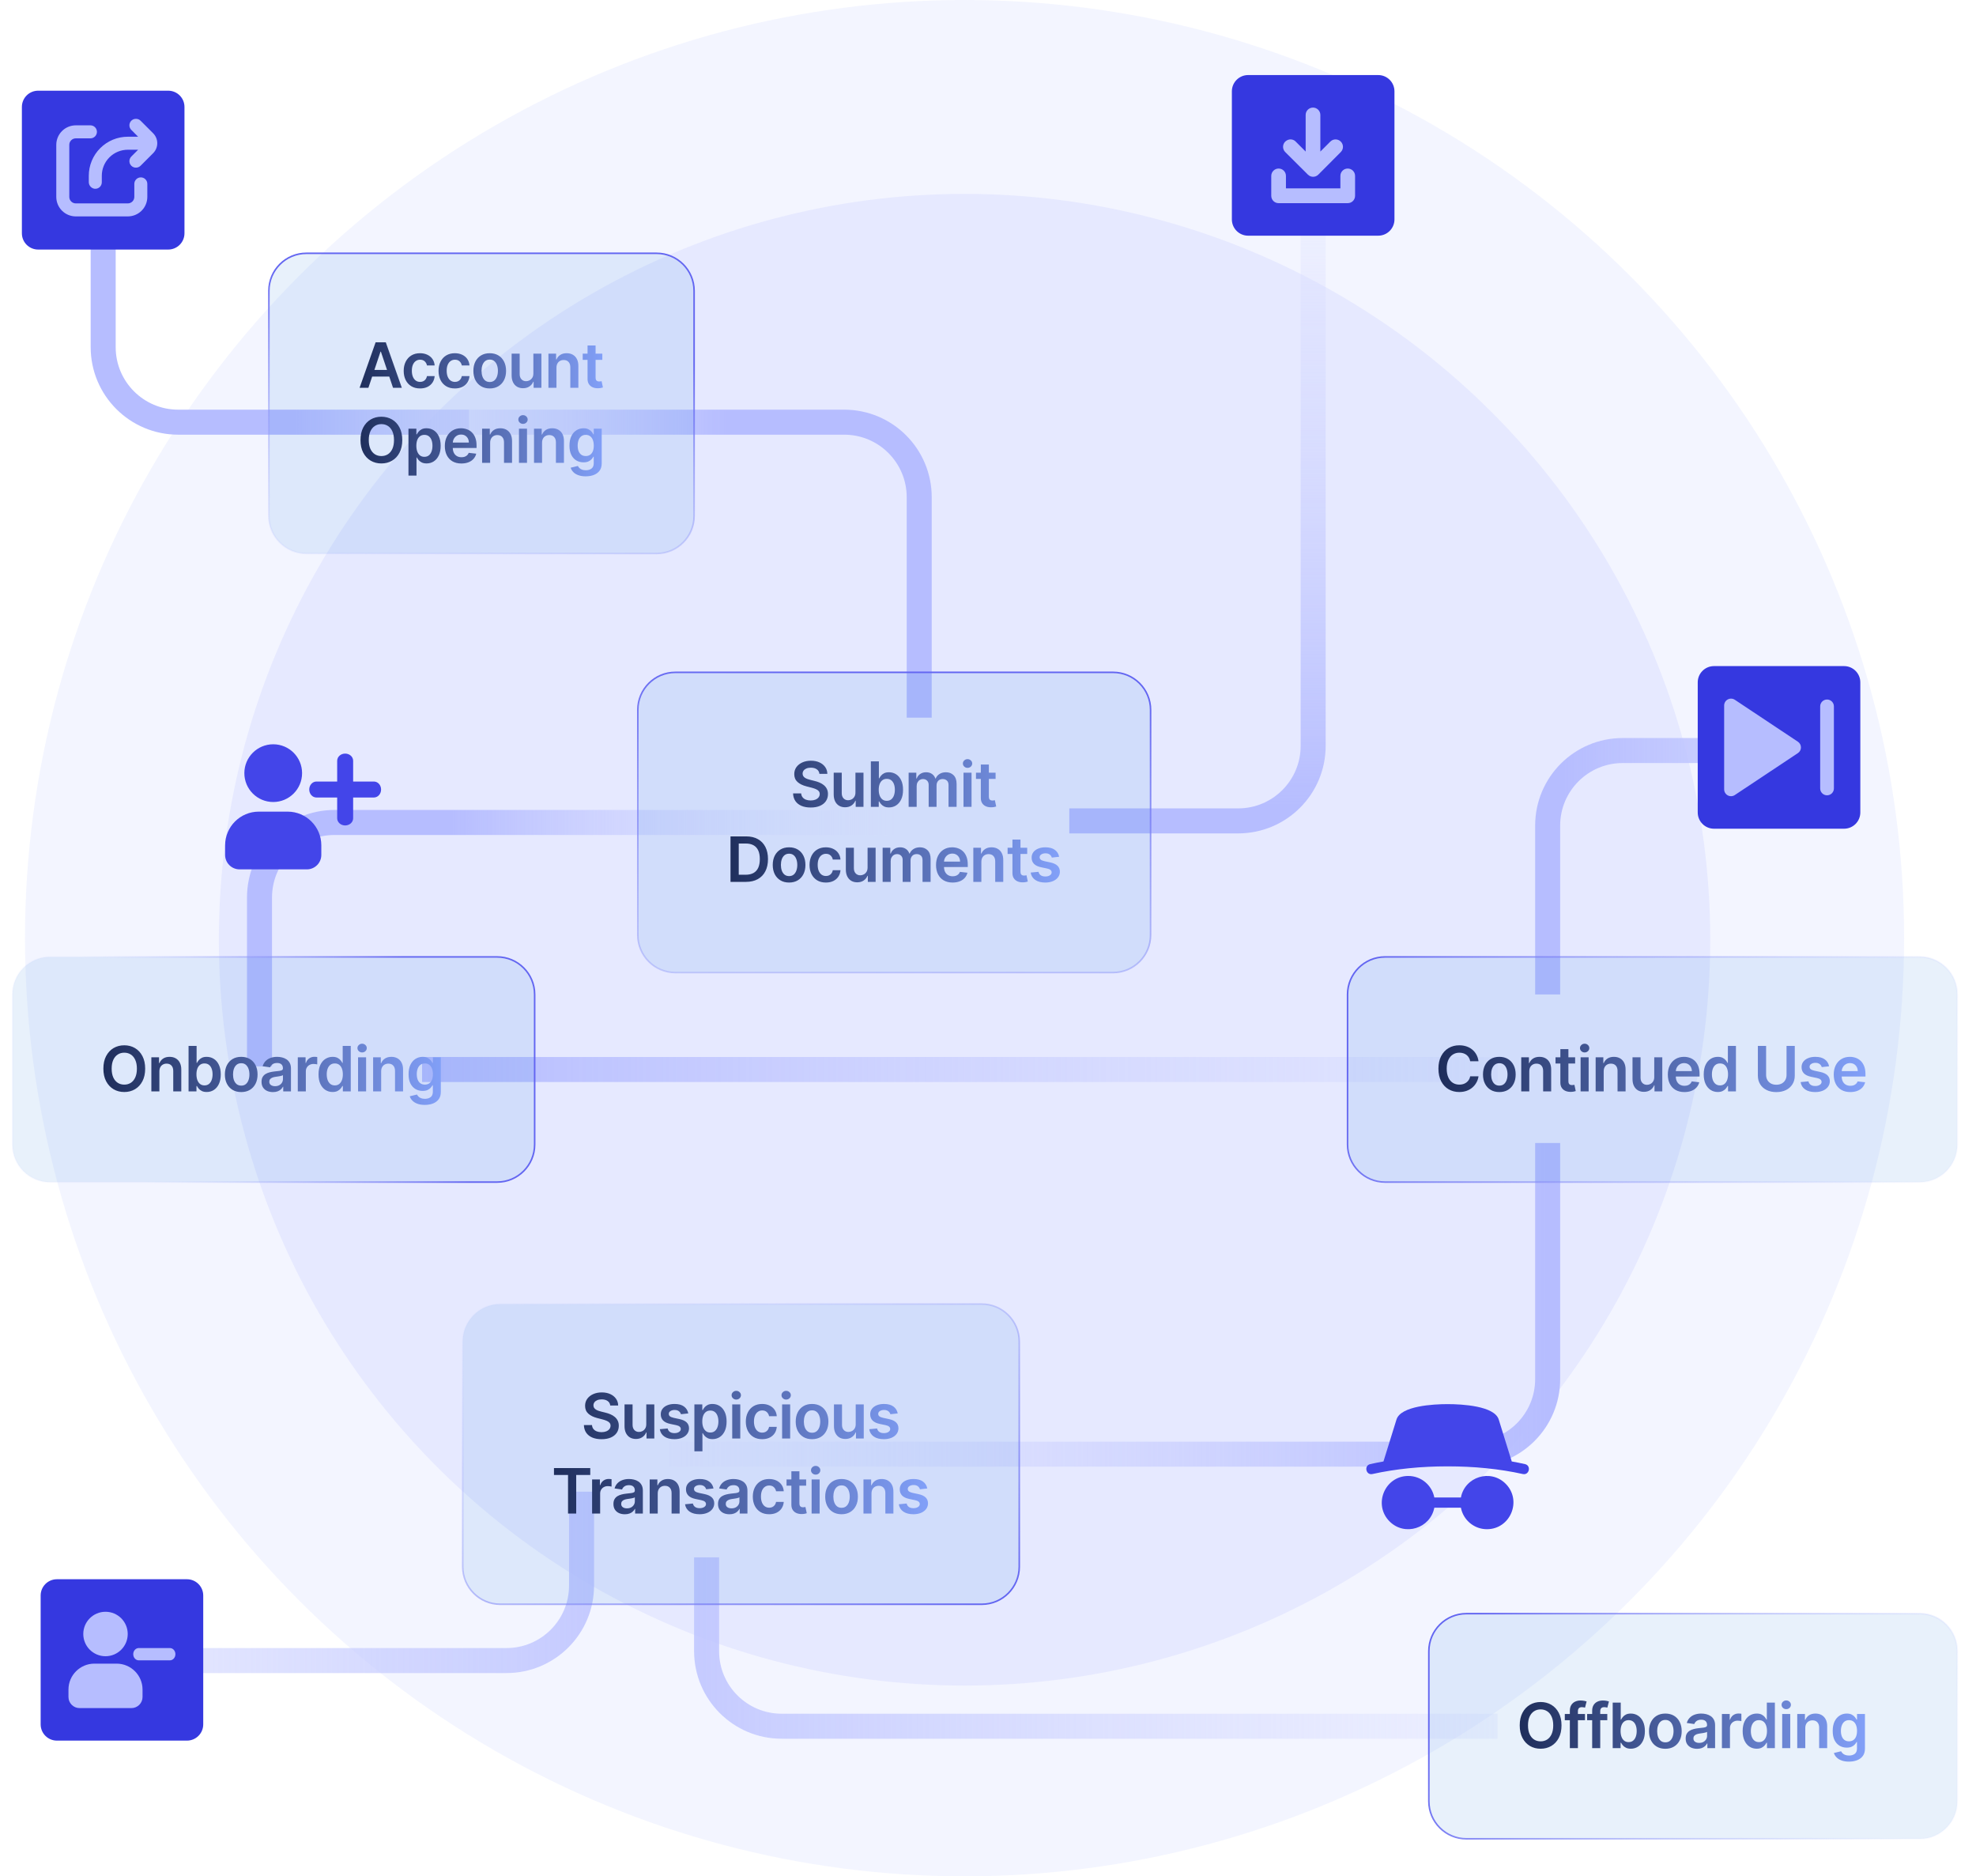
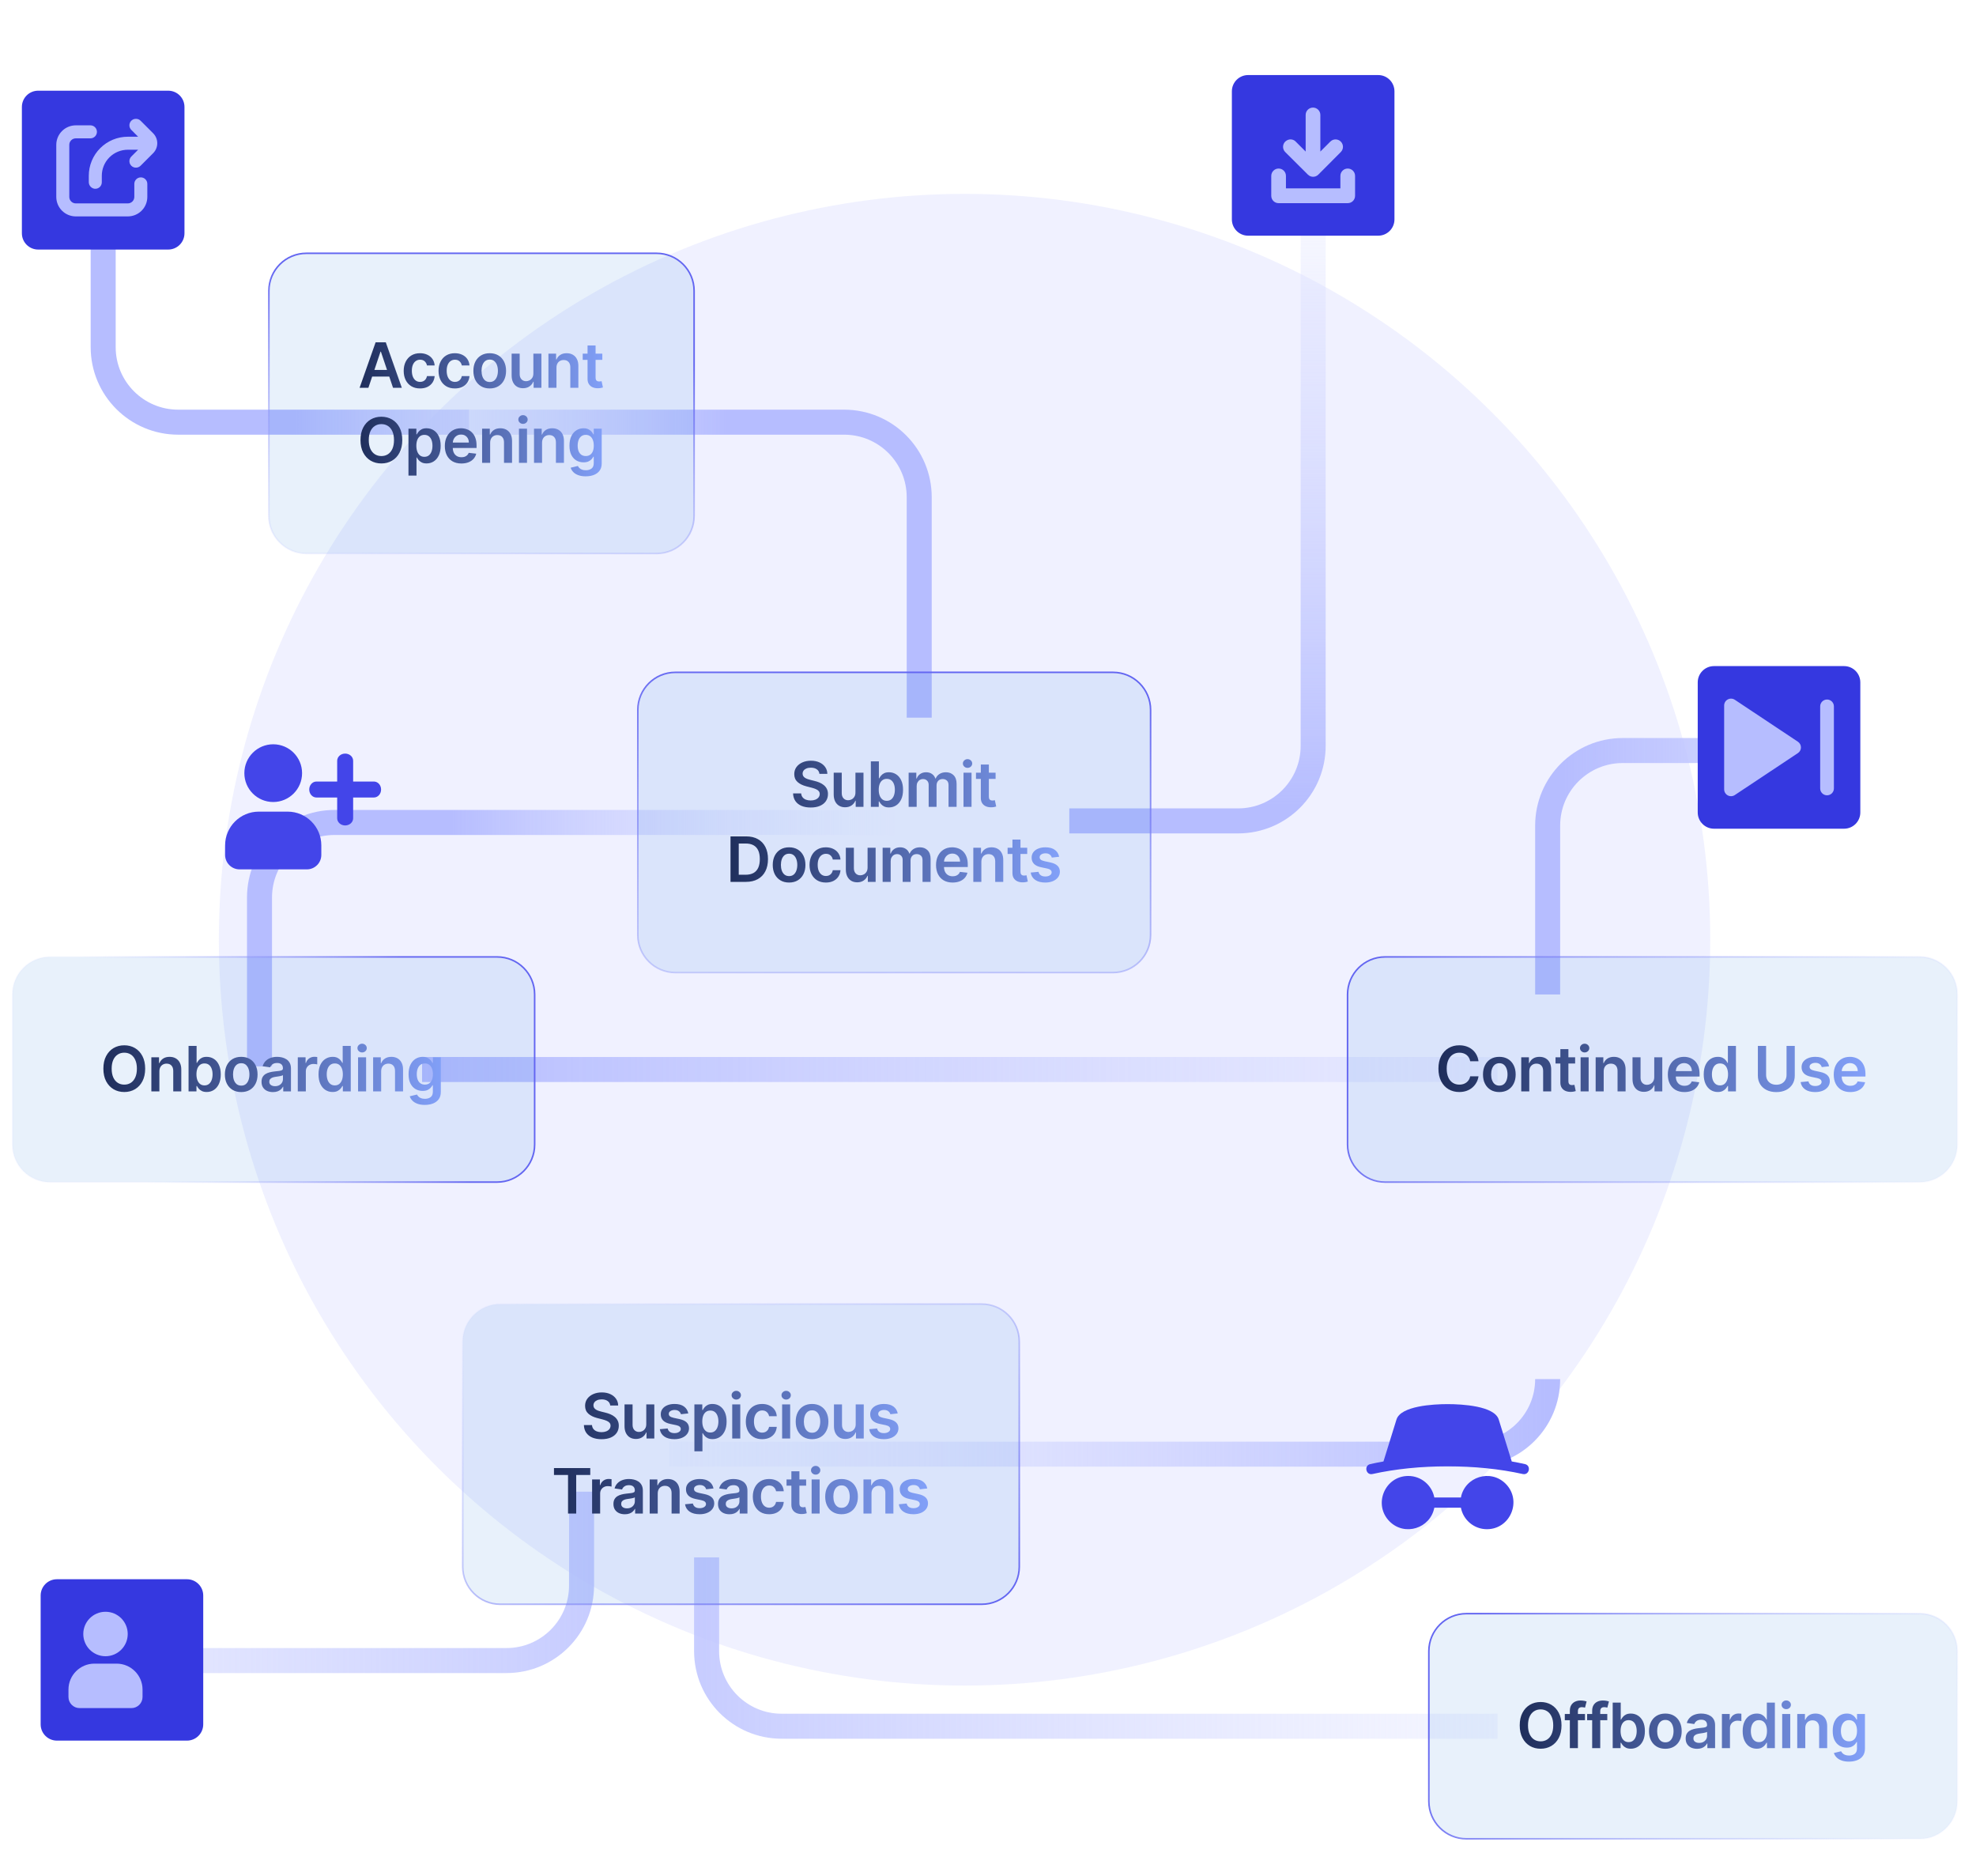
<svg xmlns="http://www.w3.org/2000/svg" width="632" height="600" viewBox="0 0 632 600" fill="none">
-   <ellipse opacity="0.2" cx="308.5" cy="300" rx="300.5" ry="300" fill="#C3CFFF" />
  <circle opacity="0.2" cx="308.5" cy="300.5" r="238.5" fill="#B6BDFF" />
  <path d="M420 57L420 238.5C420 251.755 409.255 262.5 396 262.5L342 262.5" stroke="url(#paint0_linear_1540_6305)" stroke-width="8" />
  <path d="M572 240L519 240C505.745 240 495 250.745 495 264L495 318" stroke="url(#paint1_linear_1540_6305)" stroke-width="8" />
-   <path d="M214 465H471C484.255 465 495 454.255 495 441V365.5" stroke="url(#paint2_linear_1540_6305)" stroke-width="8" />
+   <path d="M214 465H471C484.255 465 495 454.255 495 441" stroke="url(#paint2_linear_1540_6305)" stroke-width="8" />
  <path d="M479 552H250C236.745 552 226 541.255 226 528V498" stroke="url(#paint3_linear_1540_6305)" stroke-width="8" />
  <path d="M44 531H162C175.255 531 186 520.255 186 507V477" stroke="url(#paint4_linear_1540_6305)" stroke-width="8" />
  <path d="M91 135H270C283.255 135 294 145.745 294 159L294 229.5" stroke="url(#paint5_linear_1540_6305)" stroke-width="8" />
  <path d="M286 263H107C93.745 263 83 273.745 83 287V341" stroke="url(#paint6_linear_1540_6305)" stroke-width="8" />
  <path d="M150 135H57C43.745 135 33 124.255 33 111V57" stroke="url(#paint7_linear_1540_6305)" stroke-width="8" />
  <path d="M479 342L135 342" stroke="url(#paint8_linear_1540_6305)" stroke-width="8" />
  <path d="M86 93C86 86.373 91.373 81 98 81H210C216.627 81 222 86.373 222 93V165C222 171.627 216.627 177 210 177H98C91.373 177 86 171.627 86 165V93Z" fill="#1976D2" fill-opacity="0.1" />
  <path d="M86 93C86 86.373 91.373 81 98 81H210C216.627 81 222 86.373 222 93V165C222 171.627 216.627 177 210 177H98C91.373 177 86 171.627 86 165V93Z" stroke="url(#paint9_linear_1540_6305)" stroke-width="0.5" />
  <path d="M117.829 124H115.016L120.137 109.455H123.39L128.518 124H125.705L121.82 112.438H121.707L117.829 124ZM117.921 118.297H125.592V120.413H117.921V118.297ZM134.346 124.213C133.257 124.213 132.322 123.974 131.541 123.496C130.764 123.018 130.165 122.357 129.744 121.514C129.327 120.667 129.119 119.691 129.119 118.588C129.119 117.48 129.332 116.502 129.758 115.655C130.184 114.803 130.786 114.14 131.562 113.666C132.344 113.188 133.267 112.949 134.332 112.949C135.218 112.949 136.001 113.112 136.683 113.439C137.37 113.761 137.916 114.218 138.324 114.81C138.731 115.397 138.963 116.083 139.02 116.869H136.562C136.463 116.344 136.226 115.906 135.852 115.555C135.483 115.2 134.988 115.023 134.368 115.023C133.842 115.023 133.38 115.165 132.983 115.449C132.585 115.728 132.275 116.131 132.052 116.656C131.835 117.182 131.726 117.812 131.726 118.545C131.726 119.289 131.835 119.928 132.052 120.463C132.27 120.993 132.576 121.403 132.969 121.692C133.366 121.976 133.833 122.118 134.368 122.118C134.746 122.118 135.085 122.047 135.383 121.905C135.686 121.758 135.94 121.547 136.143 121.273C136.347 120.998 136.486 120.664 136.562 120.271H139.02C138.958 121.043 138.731 121.727 138.338 122.324C137.945 122.916 137.41 123.38 136.733 123.716C136.056 124.047 135.26 124.213 134.346 124.213ZM145.489 124.213C144.4 124.213 143.465 123.974 142.684 123.496C141.907 123.018 141.308 122.357 140.887 121.514C140.47 120.667 140.262 119.691 140.262 118.588C140.262 117.48 140.475 116.502 140.901 115.655C141.327 114.803 141.929 114.14 142.705 113.666C143.486 113.188 144.41 112.949 145.475 112.949C146.361 112.949 147.144 113.112 147.826 113.439C148.513 113.761 149.059 114.218 149.467 114.81C149.874 115.397 150.106 116.083 150.163 116.869H147.705C147.606 116.344 147.369 115.906 146.995 115.555C146.626 115.2 146.131 115.023 145.511 115.023C144.985 115.023 144.523 115.165 144.126 115.449C143.728 115.728 143.418 116.131 143.195 116.656C142.977 117.182 142.869 117.812 142.869 118.545C142.869 119.289 142.977 119.928 143.195 120.463C143.413 120.993 143.718 121.403 144.111 121.692C144.509 121.976 144.976 122.118 145.511 122.118C145.889 122.118 146.228 122.047 146.526 121.905C146.829 121.758 147.083 121.547 147.286 121.273C147.49 120.998 147.629 120.664 147.705 120.271H150.163C150.101 121.043 149.874 121.727 149.481 122.324C149.088 122.916 148.553 123.38 147.876 123.716C147.199 124.047 146.403 124.213 145.489 124.213ZM156.632 124.213C155.567 124.213 154.644 123.979 153.862 123.51C153.081 123.041 152.475 122.385 152.044 121.543C151.618 120.7 151.405 119.715 151.405 118.588C151.405 117.461 151.618 116.474 152.044 115.626C152.475 114.779 153.081 114.121 153.862 113.652C154.644 113.183 155.567 112.949 156.632 112.949C157.698 112.949 158.621 113.183 159.402 113.652C160.183 114.121 160.787 114.779 161.213 115.626C161.644 116.474 161.86 117.461 161.86 118.588C161.86 119.715 161.644 120.7 161.213 121.543C160.787 122.385 160.183 123.041 159.402 123.51C158.621 123.979 157.698 124.213 156.632 124.213ZM156.646 122.153C157.224 122.153 157.707 121.995 158.095 121.678C158.484 121.356 158.772 120.925 158.962 120.385C159.156 119.845 159.253 119.244 159.253 118.581C159.253 117.913 159.156 117.31 158.962 116.77C158.772 116.225 158.484 115.792 158.095 115.47C157.707 115.148 157.224 114.987 156.646 114.987C156.055 114.987 155.562 115.148 155.169 115.47C154.781 115.792 154.49 116.225 154.296 116.77C154.106 117.31 154.012 117.913 154.012 118.581C154.012 119.244 154.106 119.845 154.296 120.385C154.49 120.925 154.781 121.356 155.169 121.678C155.562 121.995 156.055 122.153 156.646 122.153ZM170.595 119.412V113.091H173.166V124H170.673V122.061H170.559C170.313 122.672 169.908 123.171 169.345 123.56C168.786 123.948 168.097 124.142 167.278 124.142C166.563 124.142 165.931 123.983 165.382 123.666C164.837 123.344 164.411 122.878 164.103 122.267C163.796 121.652 163.642 120.908 163.642 120.037V113.091H166.213V119.639C166.213 120.33 166.402 120.88 166.781 121.287C167.16 121.694 167.657 121.898 168.272 121.898C168.651 121.898 169.018 121.805 169.373 121.621C169.728 121.436 170.02 121.161 170.247 120.797C170.479 120.428 170.595 119.966 170.595 119.412ZM177.981 117.608V124H175.41V113.091H177.867V114.945H177.995C178.246 114.334 178.646 113.848 179.195 113.489C179.749 113.129 180.433 112.949 181.248 112.949C182.001 112.949 182.656 113.11 183.215 113.432C183.779 113.754 184.214 114.22 184.522 114.831C184.834 115.442 184.988 116.183 184.984 117.054V124H182.413V117.452C182.413 116.723 182.223 116.152 181.844 115.74C181.47 115.328 180.952 115.122 180.289 115.122C179.839 115.122 179.439 115.222 179.089 115.42C178.743 115.615 178.471 115.896 178.272 116.266C178.078 116.635 177.981 117.082 177.981 117.608ZM192.645 113.091V115.08H186.373V113.091H192.645ZM187.922 110.477H190.493V120.719C190.493 121.064 190.545 121.33 190.649 121.514C190.758 121.694 190.9 121.817 191.075 121.884C191.25 121.95 191.444 121.983 191.657 121.983C191.818 121.983 191.965 121.971 192.098 121.947C192.235 121.924 192.339 121.902 192.41 121.884L192.844 123.893C192.706 123.941 192.51 123.993 192.254 124.05C192.003 124.107 191.695 124.14 191.331 124.149C190.687 124.168 190.107 124.071 189.591 123.858C189.075 123.64 188.665 123.304 188.362 122.849C188.064 122.395 187.917 121.827 187.922 121.145V110.477ZM128.665 140.727C128.665 142.295 128.371 143.637 127.784 144.754C127.202 145.867 126.406 146.719 125.398 147.311C124.394 147.903 123.255 148.199 121.982 148.199C120.708 148.199 119.567 147.903 118.558 147.311C117.555 146.714 116.759 145.86 116.172 144.747C115.59 143.63 115.299 142.29 115.299 140.727C115.299 139.16 115.59 137.82 116.172 136.707C116.759 135.59 117.555 134.735 118.558 134.143C119.567 133.552 120.708 133.256 121.982 133.256C123.255 133.256 124.394 133.552 125.398 134.143C126.406 134.735 127.202 135.59 127.784 136.707C128.371 137.82 128.665 139.16 128.665 140.727ZM126.016 140.727C126.016 139.624 125.843 138.694 125.497 137.936C125.156 137.174 124.683 136.598 124.077 136.21C123.471 135.817 122.773 135.621 121.982 135.621C121.191 135.621 120.493 135.817 119.887 136.21C119.281 136.598 118.805 137.174 118.459 137.936C118.118 138.694 117.948 139.624 117.948 140.727C117.948 141.83 118.118 142.763 118.459 143.526C118.805 144.283 119.281 144.858 119.887 145.251C120.493 145.64 121.191 145.834 121.982 145.834C122.773 145.834 123.471 145.64 124.077 145.251C124.683 144.858 125.156 144.283 125.497 143.526C125.843 142.763 126.016 141.83 126.016 140.727ZM130.643 152.091V137.091H133.171V138.895H133.32C133.453 138.63 133.64 138.348 133.881 138.05C134.123 137.747 134.449 137.489 134.861 137.276C135.273 137.058 135.799 136.949 136.438 136.949C137.281 136.949 138.041 137.164 138.718 137.595C139.4 138.021 139.939 138.653 140.337 139.491C140.74 140.325 140.941 141.348 140.941 142.56C140.941 143.758 140.744 144.776 140.351 145.614C139.958 146.452 139.423 147.091 138.746 147.531C138.069 147.972 137.302 148.192 136.445 148.192C135.82 148.192 135.302 148.088 134.89 147.879C134.478 147.671 134.146 147.42 133.895 147.126C133.649 146.828 133.457 146.546 133.32 146.281H133.214V152.091H130.643ZM133.164 142.545C133.164 143.251 133.263 143.869 133.462 144.399C133.666 144.929 133.957 145.344 134.336 145.642C134.719 145.936 135.183 146.082 135.728 146.082C136.296 146.082 136.772 145.931 137.155 145.628C137.539 145.32 137.828 144.901 138.022 144.371C138.221 143.836 138.32 143.227 138.32 142.545C138.32 141.868 138.223 141.267 138.029 140.741C137.835 140.216 137.546 139.804 137.162 139.506C136.779 139.207 136.301 139.058 135.728 139.058C135.178 139.058 134.712 139.203 134.329 139.491C133.945 139.78 133.654 140.185 133.455 140.706C133.261 141.227 133.164 141.84 133.164 142.545ZM147.572 148.213C146.478 148.213 145.534 147.986 144.738 147.531C143.948 147.072 143.339 146.423 142.913 145.585C142.487 144.742 142.274 143.75 142.274 142.609C142.274 141.487 142.487 140.502 142.913 139.655C143.344 138.803 143.945 138.14 144.717 137.666C145.489 137.188 146.395 136.949 147.437 136.949C148.109 136.949 148.744 137.058 149.341 137.276C149.942 137.489 150.472 137.82 150.931 138.27C151.395 138.72 151.76 139.293 152.025 139.989C152.29 140.68 152.423 141.504 152.423 142.46V143.249H143.481V141.516H149.958C149.954 141.023 149.847 140.585 149.639 140.202C149.43 139.813 149.139 139.508 148.765 139.286C148.396 139.063 147.965 138.952 147.473 138.952C146.947 138.952 146.485 139.08 146.088 139.335C145.69 139.586 145.38 139.918 145.157 140.33C144.939 140.737 144.828 141.184 144.823 141.672V143.185C144.823 143.819 144.939 144.364 145.171 144.818C145.403 145.268 145.728 145.614 146.144 145.855C146.561 146.092 147.049 146.21 147.608 146.21C147.982 146.21 148.32 146.158 148.623 146.054C148.926 145.945 149.189 145.786 149.412 145.578C149.634 145.37 149.802 145.112 149.916 144.804L152.316 145.074C152.165 145.708 151.876 146.262 151.45 146.736C151.028 147.205 150.489 147.569 149.831 147.83C149.172 148.085 148.42 148.213 147.572 148.213ZM156.769 141.608V148H154.198V137.091H156.655V138.945H156.783C157.034 138.334 157.434 137.848 157.983 137.489C158.537 137.129 159.222 136.949 160.036 136.949C160.789 136.949 161.445 137.11 162.003 137.432C162.567 137.754 163.002 138.22 163.31 138.831C163.623 139.442 163.777 140.183 163.772 141.054V148H161.201V141.452C161.201 140.723 161.011 140.152 160.633 139.74C160.259 139.328 159.74 139.122 159.077 139.122C158.627 139.122 158.227 139.222 157.877 139.42C157.531 139.615 157.259 139.896 157.06 140.266C156.866 140.635 156.769 141.082 156.769 141.608ZM165.985 148V137.091H168.557V148H165.985ZM167.278 135.543C166.871 135.543 166.521 135.408 166.227 135.138C165.933 134.863 165.787 134.534 165.787 134.151C165.787 133.762 165.933 133.433 166.227 133.163C166.521 132.889 166.871 132.751 167.278 132.751C167.69 132.751 168.04 132.889 168.329 133.163C168.623 133.433 168.77 133.762 168.77 134.151C168.77 134.534 168.623 134.863 168.329 135.138C168.04 135.408 167.69 135.543 167.278 135.543ZM173.371 141.608V148H170.8V137.091H173.258V138.945H173.386C173.636 138.334 174.037 137.848 174.586 137.489C175.14 137.129 175.824 136.949 176.638 136.949C177.391 136.949 178.047 137.11 178.606 137.432C179.169 137.754 179.605 138.22 179.913 138.831C180.225 139.442 180.379 140.183 180.374 141.054V148H177.803V141.452C177.803 140.723 177.614 140.152 177.235 139.74C176.861 139.328 176.342 139.122 175.68 139.122C175.23 139.122 174.83 139.222 174.479 139.42C174.134 139.615 173.861 139.896 173.663 140.266C173.468 140.635 173.371 141.082 173.371 141.608ZM187.332 152.318C186.409 152.318 185.616 152.193 184.953 151.942C184.29 151.696 183.757 151.364 183.355 150.947C182.952 150.531 182.673 150.069 182.517 149.562L184.832 149.001C184.936 149.214 185.088 149.425 185.287 149.634C185.486 149.847 185.753 150.022 186.089 150.159C186.43 150.301 186.859 150.372 187.375 150.372C188.104 150.372 188.708 150.195 189.186 149.839C189.664 149.489 189.903 148.911 189.903 148.107V146.04H189.775C189.643 146.305 189.449 146.577 189.193 146.857C188.942 147.136 188.608 147.37 188.192 147.56C187.78 147.749 187.261 147.844 186.636 147.844C185.798 147.844 185.038 147.647 184.356 147.254C183.679 146.857 183.139 146.265 182.737 145.479C182.339 144.688 182.14 143.698 182.14 142.51C182.14 141.312 182.339 140.301 182.737 139.477C183.139 138.649 183.682 138.021 184.363 137.595C185.045 137.164 185.805 136.949 186.643 136.949C187.282 136.949 187.808 137.058 188.22 137.276C188.637 137.489 188.968 137.747 189.214 138.05C189.46 138.348 189.647 138.63 189.775 138.895H189.917V137.091H192.453V148.178C192.453 149.11 192.23 149.882 191.785 150.493C191.34 151.104 190.732 151.561 189.96 151.864C189.188 152.167 188.312 152.318 187.332 152.318ZM187.353 145.827C187.898 145.827 188.362 145.694 188.745 145.429C189.129 145.164 189.42 144.783 189.619 144.286C189.818 143.788 189.917 143.192 189.917 142.496C189.917 141.809 189.818 141.208 189.619 140.692C189.425 140.176 189.136 139.776 188.753 139.491C188.374 139.203 187.907 139.058 187.353 139.058C186.781 139.058 186.302 139.207 185.919 139.506C185.535 139.804 185.246 140.214 185.052 140.734C184.858 141.25 184.761 141.838 184.761 142.496C184.761 143.163 184.858 143.748 185.052 144.25C185.251 144.747 185.542 145.135 185.926 145.415C186.314 145.689 186.79 145.827 187.353 145.827Z" fill="url(#paint10_linear_1540_6305)" />
  <path d="M204 227C204 220.373 209.373 215 216 215H356C362.627 215 368 220.373 368 227V299C368 305.627 362.627 311 356 311H216C209.373 311 204 305.627 204 299V227Z" fill="#1976D2" fill-opacity="0.1" />
  <path d="M204 227C204 220.373 209.373 215 216 215H356C362.627 215 368 220.373 368 227V299C368 305.627 362.627 311 356 311H216C209.373 311 204 305.627 204 299V227Z" stroke="url(#paint11_linear_1540_6305)" stroke-width="0.5" />
  <path d="M262.082 247.453C262.015 246.833 261.736 246.35 261.244 246.004C260.756 245.659 260.121 245.486 259.34 245.486C258.791 245.486 258.32 245.569 257.927 245.734C257.534 245.9 257.233 246.125 257.025 246.409C256.817 246.693 256.71 247.018 256.705 247.382C256.705 247.685 256.774 247.948 256.911 248.17C257.053 248.393 257.245 248.582 257.487 248.739C257.728 248.89 257.996 249.018 258.289 249.122C258.583 249.226 258.879 249.314 259.177 249.385L260.54 249.726C261.09 249.854 261.618 250.027 262.124 250.244C262.636 250.462 263.093 250.737 263.495 251.068C263.902 251.4 264.224 251.8 264.461 252.268C264.698 252.737 264.816 253.286 264.816 253.916C264.816 254.768 264.598 255.519 264.163 256.168C263.727 256.812 263.097 257.316 262.273 257.68C261.454 258.04 260.462 258.22 259.298 258.22C258.166 258.22 257.183 258.045 256.35 257.695C255.522 257.344 254.873 256.833 254.404 256.161C253.94 255.488 253.689 254.669 253.651 253.703H256.244C256.281 254.21 256.438 254.631 256.712 254.967C256.987 255.304 257.344 255.554 257.785 255.72C258.23 255.886 258.727 255.969 259.276 255.969C259.849 255.969 260.351 255.884 260.782 255.713C261.218 255.538 261.558 255.296 261.805 254.989C262.051 254.676 262.176 254.312 262.181 253.895C262.176 253.516 262.065 253.204 261.847 252.957C261.629 252.706 261.324 252.498 260.931 252.332C260.543 252.162 260.088 252.01 259.567 251.878L257.913 251.452C256.715 251.144 255.768 250.678 255.072 250.053C254.38 249.423 254.035 248.587 254.035 247.545C254.035 246.688 254.267 245.938 254.731 245.294C255.2 244.65 255.836 244.151 256.641 243.795C257.446 243.436 258.358 243.256 259.376 243.256C260.408 243.256 261.312 243.436 262.089 243.795C262.87 244.151 263.483 244.645 263.928 245.28C264.373 245.91 264.603 246.634 264.617 247.453H262.082ZM273.605 253.412V247.091H276.176V258H273.683V256.061H273.569C273.323 256.672 272.918 257.171 272.355 257.56C271.796 257.948 271.107 258.142 270.288 258.142C269.573 258.142 268.941 257.983 268.392 257.666C267.847 257.344 267.421 256.878 267.113 256.267C266.805 255.652 266.651 254.908 266.651 254.037V247.091H269.223V253.639C269.223 254.33 269.412 254.88 269.791 255.287C270.169 255.694 270.667 255.898 271.282 255.898C271.661 255.898 272.028 255.805 272.383 255.621C272.738 255.436 273.029 255.161 273.257 254.797C273.489 254.428 273.605 253.966 273.605 253.412ZM278.533 258V243.455H281.104V248.895H281.211C281.343 248.63 281.53 248.348 281.772 248.05C282.013 247.747 282.34 247.489 282.752 247.276C283.164 247.058 283.689 246.949 284.329 246.949C285.171 246.949 285.931 247.164 286.608 247.595C287.29 248.021 287.83 248.653 288.228 249.491C288.63 250.325 288.831 251.348 288.831 252.56C288.831 253.758 288.635 254.776 288.242 255.614C287.849 256.452 287.314 257.091 286.637 257.531C285.96 257.972 285.193 258.192 284.336 258.192C283.711 258.192 283.192 258.088 282.78 257.879C282.368 257.671 282.037 257.42 281.786 257.126C281.54 256.828 281.348 256.546 281.211 256.281H281.062V258H278.533ZM281.054 252.545C281.054 253.251 281.154 253.869 281.353 254.399C281.556 254.929 281.847 255.344 282.226 255.642C282.61 255.936 283.074 256.082 283.618 256.082C284.187 256.082 284.662 255.931 285.046 255.628C285.429 255.32 285.718 254.901 285.912 254.371C286.111 253.836 286.211 253.227 286.211 252.545C286.211 251.868 286.114 251.267 285.919 250.741C285.725 250.216 285.437 249.804 285.053 249.506C284.669 249.207 284.191 249.058 283.618 249.058C283.069 249.058 282.603 249.203 282.219 249.491C281.836 249.78 281.544 250.185 281.346 250.706C281.151 251.227 281.054 251.84 281.054 252.545ZM290.617 258V247.091H293.075V248.945H293.202C293.43 248.32 293.806 247.832 294.332 247.482C294.857 247.126 295.485 246.949 296.214 246.949C296.952 246.949 297.575 247.129 298.082 247.489C298.593 247.844 298.953 248.329 299.161 248.945H299.275C299.516 248.339 299.923 247.856 300.496 247.496C301.074 247.131 301.758 246.949 302.549 246.949C303.553 246.949 304.372 247.266 305.006 247.901C305.641 248.535 305.958 249.461 305.958 250.678V258H303.38V251.075C303.38 250.398 303.2 249.903 302.84 249.591C302.48 249.274 302.04 249.115 301.519 249.115C300.899 249.115 300.414 249.309 300.063 249.697C299.717 250.081 299.545 250.58 299.545 251.196V258H297.023V250.969C297.023 250.405 296.853 249.955 296.512 249.619C296.176 249.283 295.735 249.115 295.191 249.115C294.822 249.115 294.485 249.21 294.182 249.399C293.879 249.584 293.638 249.847 293.458 250.188C293.278 250.524 293.188 250.917 293.188 251.366V258H290.617ZM308.166 258V247.091H310.737V258H308.166ZM309.459 245.543C309.052 245.543 308.701 245.408 308.408 245.138C308.114 244.863 307.967 244.534 307.967 244.151C307.967 243.762 308.114 243.433 308.408 243.163C308.701 242.889 309.052 242.751 309.459 242.751C309.871 242.751 310.221 242.889 310.51 243.163C310.804 243.433 310.95 243.762 310.95 244.151C310.95 244.534 310.804 244.863 310.51 245.138C310.221 245.408 309.871 245.543 309.459 245.543ZM318.429 247.091V249.08H312.157V247.091H318.429ZM313.706 244.477H316.277V254.719C316.277 255.064 316.329 255.33 316.433 255.514C316.542 255.694 316.684 255.817 316.859 255.884C317.034 255.95 317.228 255.983 317.441 255.983C317.602 255.983 317.749 255.971 317.882 255.947C318.019 255.924 318.123 255.902 318.194 255.884L318.627 257.893C318.49 257.941 318.294 257.993 318.038 258.05C317.787 258.107 317.479 258.14 317.115 258.149C316.471 258.168 315.891 258.071 315.375 257.858C314.859 257.64 314.449 257.304 314.146 256.849C313.848 256.395 313.701 255.827 313.706 255.145V244.477ZM238.573 282H233.644V267.455H238.672C240.117 267.455 241.357 267.746 242.394 268.328C243.436 268.906 244.236 269.737 244.795 270.821C245.353 271.905 245.633 273.203 245.633 274.713C245.633 276.228 245.351 277.53 244.787 278.619C244.229 279.708 243.421 280.544 242.366 281.126C241.314 281.709 240.05 282 238.573 282ZM236.279 279.72H238.445C239.458 279.72 240.304 279.536 240.981 279.166C241.658 278.792 242.167 278.236 242.508 277.497C242.849 276.754 243.019 275.826 243.019 274.713C243.019 273.6 242.849 272.677 242.508 271.943C242.167 271.205 241.662 270.653 240.995 270.288C240.332 269.919 239.508 269.734 238.523 269.734H236.279V279.72ZM252.381 282.213C251.316 282.213 250.392 281.979 249.611 281.51C248.83 281.041 248.224 280.385 247.793 279.543C247.367 278.7 247.154 277.715 247.154 276.588C247.154 275.461 247.367 274.474 247.793 273.626C248.224 272.779 248.83 272.121 249.611 271.652C250.392 271.183 251.316 270.949 252.381 270.949C253.446 270.949 254.37 271.183 255.151 271.652C255.932 272.121 256.536 272.779 256.962 273.626C257.393 274.474 257.608 275.461 257.608 276.588C257.608 277.715 257.393 278.7 256.962 279.543C256.536 280.385 255.932 281.041 255.151 281.51C254.37 281.979 253.446 282.213 252.381 282.213ZM252.395 280.153C252.973 280.153 253.456 279.995 253.844 279.678C254.232 279.356 254.521 278.925 254.711 278.385C254.905 277.845 255.002 277.244 255.002 276.581C255.002 275.913 254.905 275.31 254.711 274.77C254.521 274.225 254.232 273.792 253.844 273.47C253.456 273.148 252.973 272.987 252.395 272.987C251.803 272.987 251.311 273.148 250.918 273.47C250.53 273.792 250.239 274.225 250.044 274.77C249.855 275.31 249.76 275.913 249.76 276.581C249.76 277.244 249.855 277.845 250.044 278.385C250.239 278.925 250.53 279.356 250.918 279.678C251.311 279.995 251.803 280.153 252.395 280.153ZM264.149 282.213C263.06 282.213 262.125 281.974 261.344 281.496C260.567 281.018 259.968 280.357 259.547 279.514C259.13 278.667 258.922 277.691 258.922 276.588C258.922 275.48 259.135 274.502 259.561 273.655C259.987 272.803 260.588 272.14 261.365 271.666C262.146 271.188 263.07 270.949 264.135 270.949C265.02 270.949 265.804 271.112 266.486 271.439C267.172 271.761 267.719 272.218 268.126 272.81C268.534 273.397 268.766 274.083 268.822 274.869H266.365C266.266 274.344 266.029 273.906 265.655 273.555C265.285 273.2 264.791 273.023 264.17 273.023C263.645 273.023 263.183 273.165 262.785 273.449C262.388 273.728 262.078 274.131 261.855 274.656C261.637 275.182 261.528 275.812 261.528 276.545C261.528 277.289 261.637 277.928 261.855 278.463C262.073 278.993 262.378 279.403 262.771 279.692C263.169 279.976 263.635 280.118 264.17 280.118C264.549 280.118 264.888 280.047 265.186 279.905C265.489 279.758 265.742 279.547 265.946 279.273C266.15 278.998 266.289 278.664 266.365 278.271H268.822C268.761 279.043 268.534 279.727 268.141 280.324C267.748 280.916 267.213 281.38 266.535 281.716C265.858 282.047 265.063 282.213 264.149 282.213ZM277.487 277.412V271.091H280.058V282H277.565V280.061H277.451C277.205 280.672 276.8 281.171 276.237 281.56C275.678 281.948 274.989 282.142 274.17 282.142C273.455 282.142 272.823 281.983 272.274 281.666C271.729 281.344 271.303 280.878 270.995 280.267C270.687 279.652 270.534 278.908 270.534 278.037V271.091H273.105V277.639C273.105 278.33 273.294 278.88 273.673 279.287C274.052 279.694 274.549 279.898 275.164 279.898C275.543 279.898 275.91 279.805 276.265 279.621C276.62 279.436 276.911 279.161 277.139 278.797C277.371 278.428 277.487 277.966 277.487 277.412ZM282.301 282V271.091H284.759V272.945H284.887C285.114 272.32 285.49 271.832 286.016 271.482C286.542 271.126 287.169 270.949 287.898 270.949C288.637 270.949 289.259 271.129 289.766 271.489C290.277 271.844 290.637 272.329 290.846 272.945H290.959C291.201 272.339 291.608 271.856 292.181 271.496C292.758 271.131 293.443 270.949 294.233 270.949C295.237 270.949 296.056 271.266 296.691 271.901C297.325 272.535 297.642 273.461 297.642 274.678V282H295.064V275.075C295.064 274.398 294.884 273.903 294.525 273.591C294.165 273.274 293.724 273.115 293.203 273.115C292.583 273.115 292.098 273.309 291.748 273.697C291.402 274.081 291.229 274.58 291.229 275.196V282H288.708V274.969C288.708 274.405 288.537 273.955 288.196 273.619C287.86 273.283 287.42 273.115 286.875 273.115C286.506 273.115 286.17 273.21 285.867 273.399C285.564 273.584 285.322 273.847 285.142 274.188C284.962 274.524 284.873 274.917 284.873 275.366V282H282.301ZM304.68 282.213C303.587 282.213 302.642 281.986 301.846 281.531C301.056 281.072 300.447 280.423 300.021 279.585C299.595 278.742 299.382 277.75 299.382 276.609C299.382 275.487 299.595 274.502 300.021 273.655C300.452 272.803 301.053 272.14 301.825 271.666C302.597 271.188 303.504 270.949 304.545 270.949C305.218 270.949 305.852 271.058 306.449 271.276C307.05 271.489 307.58 271.82 308.04 272.27C308.504 272.72 308.868 273.293 309.133 273.989C309.399 274.68 309.531 275.504 309.531 276.46V277.249H300.589V275.516H307.067C307.062 275.023 306.955 274.585 306.747 274.202C306.539 273.813 306.247 273.508 305.873 273.286C305.504 273.063 305.073 272.952 304.581 272.952C304.055 272.952 303.594 273.08 303.196 273.335C302.798 273.586 302.488 273.918 302.265 274.33C302.048 274.737 301.936 275.184 301.932 275.672V277.185C301.932 277.819 302.048 278.364 302.28 278.818C302.512 279.268 302.836 279.614 303.253 279.855C303.669 280.092 304.157 280.21 304.716 280.21C305.09 280.21 305.428 280.158 305.731 280.054C306.034 279.945 306.297 279.786 306.52 279.578C306.742 279.37 306.91 279.112 307.024 278.804L309.425 279.074C309.273 279.708 308.984 280.262 308.558 280.736C308.137 281.205 307.597 281.569 306.939 281.83C306.281 282.085 305.528 282.213 304.68 282.213ZM313.877 275.608V282H311.306V271.091H313.764V272.945H313.891C314.142 272.334 314.542 271.848 315.092 271.489C315.646 271.129 316.33 270.949 317.144 270.949C317.897 270.949 318.553 271.11 319.112 271.432C319.675 271.754 320.111 272.22 320.418 272.831C320.731 273.442 320.885 274.183 320.88 275.054V282H318.309V275.452C318.309 274.723 318.12 274.152 317.741 273.74C317.367 273.328 316.848 273.122 316.185 273.122C315.736 273.122 315.336 273.222 314.985 273.42C314.64 273.615 314.367 273.896 314.168 274.266C313.974 274.635 313.877 275.082 313.877 275.608ZM328.541 271.091V273.08H322.27V271.091H328.541ZM323.818 268.477H326.389V278.719C326.389 279.064 326.441 279.33 326.545 279.514C326.654 279.694 326.796 279.817 326.972 279.884C327.147 279.95 327.341 279.983 327.554 279.983C327.715 279.983 327.862 279.971 327.994 279.947C328.132 279.924 328.236 279.902 328.307 279.884L328.74 281.893C328.603 281.941 328.406 281.993 328.15 282.05C327.9 282.107 327.592 282.14 327.227 282.149C326.583 282.168 326.003 282.071 325.487 281.858C324.971 281.64 324.561 281.304 324.258 280.849C323.96 280.395 323.813 279.827 323.818 279.145V268.477ZM338.757 273.974L336.413 274.23C336.347 273.993 336.231 273.771 336.065 273.562C335.904 273.354 335.687 273.186 335.412 273.058C335.137 272.93 334.801 272.866 334.404 272.866C333.869 272.866 333.419 272.982 333.054 273.214C332.694 273.446 332.517 273.747 332.521 274.116C332.517 274.434 332.633 274.692 332.869 274.891C333.111 275.089 333.509 275.253 334.063 275.381L335.923 275.778C336.956 276.001 337.723 276.354 338.225 276.837C338.731 277.32 338.987 277.952 338.992 278.733C338.987 279.42 338.786 280.026 338.388 280.551C337.995 281.072 337.448 281.479 336.747 281.773C336.047 282.066 335.242 282.213 334.333 282.213C332.997 282.213 331.922 281.934 331.108 281.375C330.294 280.812 329.808 280.028 329.652 279.024L332.159 278.783C332.273 279.275 332.514 279.647 332.884 279.898C333.253 280.149 333.734 280.274 334.325 280.274C334.936 280.274 335.426 280.149 335.796 279.898C336.17 279.647 336.357 279.337 336.357 278.967C336.357 278.655 336.236 278.397 335.994 278.193C335.758 277.99 335.388 277.833 334.887 277.724L333.026 277.334C331.979 277.116 331.205 276.749 330.703 276.233C330.201 275.712 329.953 275.054 329.958 274.259C329.953 273.586 330.135 273.004 330.504 272.511C330.878 272.014 331.397 271.631 332.06 271.361C332.727 271.086 333.497 270.949 334.368 270.949C335.646 270.949 336.653 271.221 337.387 271.766C338.125 272.31 338.582 273.046 338.757 273.974Z" fill="url(#paint12_linear_1540_6305)" />
  <path d="M4 318C4 311.373 9.373 306 16 306H159C165.627 306 171 311.373 171 318V366C171 372.627 165.627 378 159 378H16C9.373 378 4 372.627 4 366V318Z" fill="#1976D2" fill-opacity="0.1" />
  <path d="M4 318C4 311.373 9.373 306 16 306H159C165.627 306 171 311.373 171 318V366C171 372.627 165.627 378 159 378H16C9.373 378 4 372.627 4 366V318Z" stroke="url(#paint13_linear_1540_6305)" stroke-width="0.5" />
  <path d="M46.432 341.727C46.432 343.295 46.138 344.637 45.551 345.754C44.969 346.867 44.173 347.719 43.165 348.311C42.161 348.903 41.022 349.199 39.749 349.199C38.475 349.199 37.334 348.903 36.325 348.311C35.322 347.714 34.526 346.86 33.939 345.747C33.356 344.63 33.065 343.29 33.065 341.727C33.065 340.16 33.356 338.82 33.939 337.707C34.526 336.59 35.322 335.735 36.325 335.143C37.334 334.552 38.475 334.256 39.749 334.256C41.022 334.256 42.161 334.552 43.165 335.143C44.173 335.735 44.969 336.59 45.551 337.707C46.138 338.82 46.432 340.16 46.432 341.727ZM43.783 341.727C43.783 340.624 43.61 339.694 43.264 338.936C42.923 338.174 42.45 337.598 41.844 337.21C41.238 336.817 40.539 336.621 39.749 336.621C38.958 336.621 38.26 336.817 37.653 337.21C37.047 337.598 36.572 338.174 36.226 338.936C35.885 339.694 35.715 340.624 35.715 341.727C35.715 342.83 35.885 343.763 36.226 344.526C36.572 345.283 37.047 345.858 37.653 346.251C38.26 346.64 38.958 346.834 39.749 346.834C40.539 346.834 41.238 346.64 41.844 346.251C42.45 345.858 42.923 345.283 43.264 344.526C43.61 343.763 43.783 342.83 43.783 341.727ZM50.98 342.608V349H48.409V338.091H50.867V339.945H50.995C51.245 339.334 51.646 338.848 52.195 338.489C52.749 338.129 53.433 337.949 54.247 337.949C55 337.949 55.656 338.11 56.215 338.432C56.778 338.754 57.214 339.22 57.522 339.831C57.834 340.442 57.988 341.183 57.983 342.054V349H55.412V342.452C55.412 341.723 55.223 341.152 54.844 340.74C54.47 340.328 53.951 340.122 53.289 340.122C52.839 340.122 52.439 340.222 52.088 340.42C51.743 340.615 51.47 340.896 51.272 341.266C51.077 341.635 50.98 342.082 50.98 342.608ZM60.31 349V334.455H62.882V339.895H62.988C63.121 339.63 63.308 339.348 63.549 339.05C63.791 338.747 64.117 338.489 64.529 338.276C64.941 338.058 65.467 337.949 66.106 337.949C66.949 337.949 67.709 338.164 68.386 338.595C69.067 339.021 69.607 339.653 70.005 340.491C70.407 341.325 70.609 342.348 70.609 343.56C70.609 344.758 70.412 345.776 70.019 346.614C69.626 347.452 69.091 348.091 68.414 348.531C67.737 348.972 66.97 349.192 66.113 349.192C65.488 349.192 64.969 349.088 64.558 348.879C64.146 348.671 63.814 348.42 63.563 348.126C63.317 347.828 63.125 347.546 62.988 347.281H62.839V349H60.31ZM62.832 343.545C62.832 344.251 62.931 344.869 63.13 345.399C63.334 345.929 63.625 346.344 64.004 346.642C64.387 346.936 64.851 347.082 65.396 347.082C65.964 347.082 66.44 346.931 66.823 346.628C67.207 346.32 67.496 345.901 67.69 345.371C67.889 344.836 67.988 344.227 67.988 343.545C67.988 342.868 67.891 342.267 67.697 341.741C67.503 341.216 67.214 340.804 66.83 340.506C66.447 340.207 65.969 340.058 65.396 340.058C64.846 340.058 64.38 340.203 63.996 340.491C63.613 340.78 63.322 341.185 63.123 341.706C62.929 342.227 62.832 342.84 62.832 343.545ZM77.153 349.213C76.088 349.213 75.164 348.979 74.383 348.51C73.602 348.041 72.996 347.385 72.565 346.543C72.139 345.7 71.926 344.715 71.926 343.588C71.926 342.461 72.139 341.474 72.565 340.626C72.996 339.779 73.602 339.121 74.383 338.652C75.164 338.183 76.088 337.949 77.153 337.949C78.218 337.949 79.142 338.183 79.923 338.652C80.704 339.121 81.308 339.779 81.734 340.626C82.165 341.474 82.38 342.461 82.38 343.588C82.38 344.715 82.165 345.7 81.734 346.543C81.308 347.385 80.704 348.041 79.923 348.51C79.142 348.979 78.218 349.213 77.153 349.213ZM77.167 347.153C77.745 347.153 78.228 346.995 78.616 346.678C79.004 346.356 79.293 345.925 79.483 345.385C79.677 344.845 79.774 344.244 79.774 343.581C79.774 342.913 79.677 342.31 79.483 341.77C79.293 341.225 79.004 340.792 78.616 340.47C78.228 340.148 77.745 339.987 77.167 339.987C76.575 339.987 76.083 340.148 75.69 340.47C75.302 340.792 75.01 341.225 74.816 341.77C74.627 342.31 74.532 342.913 74.532 343.581C74.532 344.244 74.627 344.845 74.816 345.385C75.01 345.925 75.302 346.356 75.69 346.678C76.083 346.995 76.575 347.153 77.167 347.153ZM87.302 349.22C86.61 349.22 85.988 349.097 85.434 348.851C84.885 348.6 84.449 348.231 84.127 347.743C83.81 347.255 83.651 346.654 83.651 345.939C83.651 345.323 83.765 344.814 83.992 344.412C84.219 344.009 84.529 343.688 84.922 343.446C85.315 343.205 85.758 343.022 86.251 342.899C86.748 342.771 87.261 342.679 87.792 342.622C88.431 342.556 88.949 342.497 89.347 342.445C89.745 342.388 90.034 342.303 90.214 342.189C90.398 342.071 90.491 341.888 90.491 341.642V341.599C90.491 341.064 90.332 340.65 90.015 340.357C89.698 340.063 89.241 339.916 88.644 339.916C88.014 339.916 87.515 340.054 87.145 340.328C86.781 340.603 86.535 340.927 86.407 341.301L84.006 340.96C84.196 340.297 84.508 339.743 84.944 339.298C85.379 338.848 85.912 338.512 86.542 338.29C87.171 338.062 87.867 337.949 88.63 337.949C89.155 337.949 89.678 338.01 90.199 338.134C90.72 338.257 91.196 338.46 91.627 338.744C92.058 339.024 92.403 339.405 92.664 339.888C92.929 340.371 93.062 340.974 93.062 341.699V349H90.59V347.501H90.505C90.349 347.804 90.128 348.089 89.844 348.354C89.565 348.614 89.212 348.825 88.786 348.986C88.365 349.142 87.87 349.22 87.302 349.22ZM87.969 347.331C88.485 347.331 88.933 347.229 89.312 347.026C89.69 346.817 89.982 346.543 90.185 346.202C90.394 345.861 90.498 345.489 90.498 345.087V343.801C90.417 343.867 90.28 343.929 90.086 343.986C89.896 344.043 89.683 344.092 89.447 344.135C89.21 344.178 88.975 344.215 88.743 344.249C88.511 344.282 88.31 344.31 88.14 344.334C87.756 344.386 87.413 344.471 87.11 344.589C86.807 344.708 86.568 344.874 86.392 345.087C86.217 345.295 86.13 345.565 86.13 345.896C86.13 346.37 86.303 346.727 86.648 346.969C86.994 347.21 87.434 347.331 87.969 347.331ZM95.247 349V338.091H97.74V339.909H97.853C98.052 339.279 98.393 338.794 98.876 338.453C99.364 338.107 99.92 337.935 100.545 337.935C100.687 337.935 100.846 337.942 101.021 337.956C101.201 337.965 101.35 337.982 101.468 338.006V340.371C101.359 340.333 101.187 340.3 100.95 340.271C100.718 340.238 100.493 340.222 100.275 340.222C99.806 340.222 99.385 340.323 99.011 340.527C98.642 340.726 98.35 341.003 98.137 341.358C97.924 341.713 97.818 342.123 97.818 342.587V349H95.247ZM106.376 349.192C105.519 349.192 104.752 348.972 104.074 348.531C103.397 348.091 102.862 347.452 102.469 346.614C102.076 345.776 101.88 344.758 101.88 343.56C101.88 342.348 102.079 341.325 102.476 340.491C102.879 339.653 103.421 339.021 104.103 338.595C104.785 338.164 105.545 337.949 106.383 337.949C107.022 337.949 107.547 338.058 107.959 338.276C108.371 338.489 108.698 338.747 108.939 339.05C109.181 339.348 109.368 339.63 109.501 339.895H109.607V334.455H112.185V349H109.657V347.281H109.501C109.368 347.546 109.176 347.828 108.925 348.126C108.674 348.42 108.343 348.671 107.931 348.879C107.519 349.088 107.001 349.192 106.376 349.192ZM107.093 347.082C107.637 347.082 108.101 346.936 108.485 346.642C108.868 346.344 109.16 345.929 109.359 345.399C109.557 344.869 109.657 344.251 109.657 343.545C109.657 342.84 109.557 342.227 109.359 341.706C109.164 341.185 108.876 340.78 108.492 340.491C108.113 340.203 107.647 340.058 107.093 340.058C106.52 340.058 106.042 340.207 105.658 340.506C105.275 340.804 104.986 341.216 104.792 341.741C104.598 342.267 104.501 342.868 104.501 343.545C104.501 344.227 104.598 344.836 104.792 345.371C104.991 345.901 105.282 346.32 105.665 346.628C106.054 346.931 106.529 347.082 107.093 347.082ZM114.525 349V338.091H117.096V349H114.525ZM115.818 336.543C115.41 336.543 115.06 336.408 114.766 336.138C114.473 335.863 114.326 335.534 114.326 335.151C114.326 334.762 114.473 334.433 114.766 334.163C115.06 333.889 115.41 333.751 115.818 333.751C116.229 333.751 116.58 333.889 116.869 334.163C117.162 334.433 117.309 334.762 117.309 335.151C117.309 335.534 117.162 335.863 116.869 336.138C116.58 336.408 116.229 336.543 115.818 336.543ZM121.911 342.608V349H119.34V338.091H121.797V339.945H121.925C122.176 339.334 122.576 338.848 123.125 338.489C123.679 338.129 124.363 337.949 125.178 337.949C125.931 337.949 126.586 338.11 127.145 338.432C127.709 338.754 128.144 339.22 128.452 339.831C128.764 340.442 128.918 341.183 128.914 342.054V349H126.343V342.452C126.343 341.723 126.153 341.152 125.774 340.74C125.4 340.328 124.882 340.122 124.219 340.122C123.769 340.122 123.369 340.222 123.019 340.42C122.673 340.615 122.401 340.896 122.202 341.266C122.008 341.635 121.911 342.082 121.911 342.608ZM135.872 353.318C134.948 353.318 134.155 353.193 133.492 352.942C132.829 352.696 132.297 352.364 131.894 351.947C131.492 351.531 131.213 351.069 131.056 350.562L133.372 350.001C133.476 350.214 133.627 350.425 133.826 350.634C134.025 350.847 134.293 351.022 134.629 351.159C134.97 351.301 135.398 351.372 135.914 351.372C136.643 351.372 137.247 351.195 137.725 350.839C138.204 350.489 138.443 349.911 138.443 349.107V347.04H138.315C138.182 347.305 137.988 347.577 137.732 347.857C137.481 348.136 137.148 348.37 136.731 348.56C136.319 348.749 135.801 348.844 135.176 348.844C134.338 348.844 133.578 348.647 132.896 348.254C132.219 347.857 131.679 347.265 131.276 346.479C130.879 345.688 130.68 344.698 130.68 343.51C130.68 342.312 130.879 341.301 131.276 340.477C131.679 339.649 132.221 339.021 132.903 338.595C133.585 338.164 134.345 337.949 135.183 337.949C135.822 337.949 136.347 338.058 136.759 338.276C137.176 338.489 137.507 338.747 137.754 339.05C138 339.348 138.187 339.63 138.315 339.895H138.457V338.091H140.992V349.178C140.992 350.11 140.77 350.882 140.325 351.493C139.88 352.104 139.271 352.561 138.499 352.864C137.728 353.167 136.852 353.318 135.872 353.318ZM135.893 346.827C136.437 346.827 136.901 346.694 137.285 346.429C137.668 346.164 137.96 345.783 138.159 345.286C138.357 344.788 138.457 344.192 138.457 343.496C138.457 342.809 138.357 342.208 138.159 341.692C137.964 341.176 137.676 340.776 137.292 340.491C136.913 340.203 136.447 340.058 135.893 340.058C135.32 340.058 134.842 340.207 134.458 340.506C134.075 340.804 133.786 341.214 133.592 341.734C133.398 342.25 133.301 342.838 133.301 343.496C133.301 344.163 133.398 344.748 133.592 345.25C133.791 345.747 134.082 346.135 134.465 346.415C134.854 346.689 135.329 346.827 135.893 346.827Z" fill="url(#paint14_linear_1540_6305)" />
  <path d="M431 318C431 311.373 436.373 306 443 306H614C620.627 306 626 311.373 626 318V366C626 372.627 620.627 378 614 378H443C436.373 378 431 372.627 431 366V318Z" fill="#1976D2" fill-opacity="0.1" />
  <path d="M431 318C431 311.373 436.373 306 443 306H614C620.627 306 626 311.373 626 318V366C626 372.627 620.627 378 614 378H443C436.373 378 431 372.627 431 366V318Z" stroke="url(#paint15_linear_1540_6305)" stroke-width="0.5" />
  <path d="M472.885 339.362H470.229C470.153 338.927 470.013 338.541 469.81 338.205C469.606 337.864 469.353 337.575 469.05 337.338C468.747 337.101 468.401 336.924 468.013 336.805C467.629 336.682 467.215 336.621 466.77 336.621C465.979 336.621 465.278 336.82 464.668 337.217C464.057 337.61 463.579 338.188 463.233 338.95C462.887 339.708 462.714 340.634 462.714 341.727C462.714 342.84 462.887 343.777 463.233 344.54C463.583 345.297 464.062 345.87 464.668 346.259C465.278 346.642 465.977 346.834 466.763 346.834C467.198 346.834 467.606 346.777 467.984 346.663C468.368 346.545 468.711 346.372 469.014 346.145C469.322 345.918 469.58 345.638 469.788 345.307C470.001 344.975 470.148 344.597 470.229 344.17L472.885 344.185C472.786 344.876 472.57 345.525 472.239 346.131C471.912 346.737 471.483 347.272 470.953 347.736C470.423 348.195 469.803 348.555 469.092 348.815C468.382 349.071 467.594 349.199 466.727 349.199C465.449 349.199 464.308 348.903 463.304 348.311C462.3 347.719 461.509 346.865 460.932 345.747C460.354 344.63 460.065 343.29 460.065 341.727C460.065 340.16 460.357 338.82 460.939 337.707C461.521 336.59 462.314 335.735 463.318 335.143C464.322 334.552 465.458 334.256 466.727 334.256C467.537 334.256 468.29 334.369 468.986 334.597C469.682 334.824 470.302 335.158 470.847 335.598C471.391 336.034 471.839 336.569 472.189 337.203C472.544 337.833 472.776 338.553 472.885 339.362ZM479.543 349.213C478.477 349.213 477.554 348.979 476.773 348.51C475.992 348.041 475.386 347.385 474.955 346.543C474.529 345.7 474.316 344.715 474.316 343.588C474.316 342.461 474.529 341.474 474.955 340.626C475.386 339.779 475.992 339.121 476.773 338.652C477.554 338.183 478.477 337.949 479.543 337.949C480.608 337.949 481.531 338.183 482.313 338.652C483.094 339.121 483.698 339.779 484.124 340.626C484.555 341.474 484.77 342.461 484.77 343.588C484.77 344.715 484.555 345.7 484.124 346.543C483.698 347.385 483.094 348.041 482.313 348.51C481.531 348.979 480.608 349.213 479.543 349.213ZM479.557 347.153C480.135 347.153 480.618 346.995 481.006 346.678C481.394 346.356 481.683 345.925 481.872 345.385C482.067 344.845 482.164 344.244 482.164 343.581C482.164 342.913 482.067 342.31 481.872 341.77C481.683 341.225 481.394 340.792 481.006 340.47C480.618 340.148 480.135 339.987 479.557 339.987C478.965 339.987 478.473 340.148 478.08 340.47C477.692 340.792 477.4 341.225 477.206 341.77C477.017 342.31 476.922 342.913 476.922 343.581C476.922 344.244 477.017 344.845 477.206 345.385C477.4 345.925 477.692 346.356 478.08 346.678C478.473 346.995 478.965 347.153 479.557 347.153ZM489.123 342.608V349H486.552V338.091H489.01V339.945H489.138C489.388 339.334 489.789 338.848 490.338 338.489C490.892 338.129 491.576 337.949 492.39 337.949C493.143 337.949 493.799 338.11 494.358 338.432C494.921 338.754 495.357 339.22 495.664 339.831C495.977 340.442 496.131 341.183 496.126 342.054V349H493.555V342.452C493.555 341.723 493.366 341.152 492.987 340.74C492.613 340.328 492.094 340.122 491.432 340.122C490.982 340.122 490.582 340.222 490.231 340.42C489.886 340.615 489.613 340.896 489.414 341.266C489.22 341.635 489.123 342.082 489.123 342.608ZM503.787 338.091V340.08H497.516V338.091H503.787ZM499.064 335.477H501.635V345.719C501.635 346.064 501.687 346.33 501.791 346.514C501.9 346.694 502.042 346.817 502.218 346.884C502.393 346.95 502.587 346.983 502.8 346.983C502.961 346.983 503.108 346.971 503.24 346.947C503.378 346.924 503.482 346.902 503.553 346.884L503.986 348.893C503.849 348.941 503.652 348.993 503.397 349.05C503.146 349.107 502.838 349.14 502.473 349.149C501.829 349.168 501.249 349.071 500.733 348.858C500.217 348.64 499.808 348.304 499.505 347.849C499.206 347.395 499.059 346.827 499.064 346.145V335.477ZM505.537 349V338.091H508.108V349H505.537ZM506.83 336.543C506.423 336.543 506.072 336.408 505.779 336.138C505.485 335.863 505.339 335.534 505.339 335.151C505.339 334.762 505.485 334.433 505.779 334.163C506.072 333.889 506.423 333.751 506.83 333.751C507.242 333.751 507.592 333.889 507.881 334.163C508.175 334.433 508.322 334.762 508.322 335.151C508.322 335.534 508.175 335.863 507.881 336.138C507.592 336.408 507.242 336.543 506.83 336.543ZM512.923 342.608V349H510.352V338.091H512.81V339.945H512.938C513.188 339.334 513.589 338.848 514.138 338.489C514.692 338.129 515.376 337.949 516.19 337.949C516.943 337.949 517.599 338.11 518.158 338.432C518.721 338.754 519.157 339.22 519.464 339.831C519.777 340.442 519.931 341.183 519.926 342.054V349H517.355V342.452C517.355 341.723 517.166 341.152 516.787 340.74C516.413 340.328 515.894 340.122 515.232 340.122C514.782 340.122 514.382 340.222 514.031 340.42C513.686 340.615 513.413 340.896 513.214 341.266C513.02 341.635 512.923 342.082 512.923 342.608ZM529.093 344.412V338.091H531.664V349H529.171V347.061H529.057C528.811 347.672 528.406 348.171 527.843 348.56C527.284 348.948 526.595 349.142 525.776 349.142C525.061 349.142 524.429 348.983 523.88 348.666C523.335 348.344 522.909 347.878 522.601 347.267C522.294 346.652 522.14 345.908 522.14 345.037V338.091H524.711V344.639C524.711 345.33 524.9 345.88 525.279 346.287C525.658 346.694 526.155 346.898 526.77 346.898C527.149 346.898 527.516 346.805 527.871 346.621C528.226 346.436 528.518 346.161 528.745 345.797C528.977 345.428 529.093 344.966 529.093 344.412ZM538.737 349.213C537.644 349.213 536.699 348.986 535.903 348.531C535.113 348.072 534.504 347.423 534.078 346.585C533.652 345.742 533.439 344.75 533.439 343.609C533.439 342.487 533.652 341.502 534.078 340.655C534.509 339.803 535.11 339.14 535.882 338.666C536.654 338.188 537.561 337.949 538.602 337.949C539.275 337.949 539.909 338.058 540.506 338.276C541.107 338.489 541.637 338.82 542.097 339.27C542.561 339.72 542.925 340.293 543.19 340.989C543.456 341.68 543.588 342.504 543.588 343.46V344.249H534.646V342.516H541.124C541.119 342.023 541.012 341.585 540.804 341.202C540.596 340.813 540.305 340.508 539.93 340.286C539.561 340.063 539.13 339.952 538.638 339.952C538.112 339.952 537.651 340.08 537.253 340.335C536.855 340.586 536.545 340.918 536.323 341.33C536.105 341.737 535.993 342.184 535.989 342.672V344.185C535.989 344.819 536.105 345.364 536.337 345.818C536.569 346.268 536.893 346.614 537.31 346.855C537.726 347.092 538.214 347.21 538.773 347.21C539.147 347.21 539.485 347.158 539.788 347.054C540.091 346.945 540.354 346.786 540.577 346.578C540.799 346.37 540.967 346.112 541.081 345.804L543.482 346.074C543.33 346.708 543.041 347.262 542.615 347.736C542.194 348.205 541.654 348.569 540.996 348.83C540.338 349.085 539.585 349.213 538.737 349.213ZM549.412 349.192C548.555 349.192 547.787 348.972 547.11 348.531C546.433 348.091 545.898 347.452 545.505 346.614C545.112 345.776 544.916 344.758 544.916 343.56C544.916 342.348 545.115 341.325 545.512 340.491C545.915 339.653 546.457 339.021 547.139 338.595C547.821 338.164 548.581 337.949 549.419 337.949C550.058 337.949 550.583 338.058 550.995 338.276C551.407 338.489 551.734 338.747 551.975 339.05C552.217 339.348 552.404 339.63 552.537 339.895H552.643V334.455H555.221V349H552.693V347.281H552.537C552.404 347.546 552.212 347.828 551.961 348.126C551.71 348.42 551.379 348.671 550.967 348.879C550.555 349.088 550.037 349.192 549.412 349.192ZM550.129 347.082C550.673 347.082 551.137 346.936 551.521 346.642C551.904 346.344 552.196 345.929 552.394 345.399C552.593 344.869 552.693 344.251 552.693 343.545C552.693 342.84 552.593 342.227 552.394 341.706C552.2 341.185 551.912 340.78 551.528 340.491C551.149 340.203 550.683 340.058 550.129 340.058C549.556 340.058 549.078 340.207 548.694 340.506C548.311 340.804 548.022 341.216 547.828 341.741C547.634 342.267 547.537 342.868 547.537 343.545C547.537 344.227 547.634 344.836 547.828 345.371C548.027 345.901 548.318 346.32 548.701 346.628C549.09 346.931 549.565 347.082 550.129 347.082ZM571.404 334.455H574.039V343.957C574.039 344.999 573.793 345.915 573.301 346.706C572.813 347.497 572.127 348.115 571.241 348.56C570.356 349 569.321 349.22 568.137 349.22C566.949 349.22 565.912 349 565.027 348.56C564.141 348.115 563.455 347.497 562.967 346.706C562.479 345.915 562.235 344.999 562.235 343.957V334.455H564.87V343.737C564.87 344.343 565.003 344.883 565.268 345.357C565.538 345.83 565.917 346.202 566.404 346.472C566.892 346.737 567.47 346.869 568.137 346.869C568.805 346.869 569.383 346.737 569.87 346.472C570.363 346.202 570.742 345.83 571.007 345.357C571.272 344.883 571.404 344.343 571.404 343.737V334.455ZM585.012 340.974L582.668 341.23C582.602 340.993 582.486 340.771 582.32 340.562C582.159 340.354 581.941 340.186 581.667 340.058C581.392 339.93 581.056 339.866 580.658 339.866C580.123 339.866 579.673 339.982 579.309 340.214C578.949 340.446 578.771 340.747 578.776 341.116C578.771 341.434 578.887 341.692 579.124 341.891C579.366 342.089 579.763 342.253 580.317 342.381L582.178 342.778C583.21 343.001 583.977 343.354 584.479 343.837C584.986 344.32 585.242 344.952 585.246 345.733C585.242 346.42 585.04 347.026 584.643 347.551C584.25 348.072 583.703 348.479 583.002 348.773C582.301 349.066 581.496 349.213 580.587 349.213C579.252 349.213 578.177 348.934 577.363 348.375C576.548 347.812 576.063 347.028 575.907 346.024L578.414 345.783C578.528 346.275 578.769 346.647 579.138 346.898C579.508 347.149 579.988 347.274 580.58 347.274C581.191 347.274 581.681 347.149 582.05 346.898C582.424 346.647 582.611 346.337 582.611 345.967C582.611 345.655 582.491 345.397 582.249 345.193C582.012 344.99 581.643 344.833 581.141 344.724L579.28 344.334C578.234 344.116 577.46 343.749 576.958 343.233C576.456 342.712 576.207 342.054 576.212 341.259C576.207 340.586 576.39 340.004 576.759 339.511C577.133 339.014 577.652 338.631 578.314 338.361C578.982 338.086 579.752 337.949 580.623 337.949C581.901 337.949 582.907 338.221 583.641 338.766C584.38 339.31 584.837 340.046 585.012 340.974ZM591.796 349.213C590.702 349.213 589.758 348.986 588.962 348.531C588.171 348.072 587.563 347.423 587.137 346.585C586.711 345.742 586.498 344.75 586.498 343.609C586.498 342.487 586.711 341.502 587.137 340.655C587.568 339.803 588.169 339.14 588.941 338.666C589.713 338.188 590.619 337.949 591.661 337.949C592.333 337.949 592.968 338.058 593.564 338.276C594.166 338.489 594.696 338.82 595.155 339.27C595.619 339.72 595.984 340.293 596.249 340.989C596.514 341.68 596.647 342.504 596.647 343.46V344.249H587.705V342.516H594.182C594.178 342.023 594.071 341.585 593.863 341.202C593.654 340.813 593.363 340.508 592.989 340.286C592.62 340.063 592.189 339.952 591.696 339.952C591.171 339.952 590.709 340.08 590.312 340.335C589.914 340.586 589.604 340.918 589.381 341.33C589.163 341.737 589.052 342.184 589.047 342.672V344.185C589.047 344.819 589.163 345.364 589.395 345.818C589.627 346.268 589.952 346.614 590.368 346.855C590.785 347.092 591.273 347.21 591.831 347.21C592.205 347.21 592.544 347.158 592.847 347.054C593.15 346.945 593.413 346.786 593.635 346.578C593.858 346.37 594.026 346.112 594.14 345.804L596.54 346.074C596.389 346.708 596.1 347.262 595.674 347.736C595.252 348.205 594.713 348.569 594.054 348.83C593.396 349.085 592.643 349.213 591.796 349.213Z" fill="url(#paint16_linear_1540_6305)" />
  <path d="M148 429C148 422.373 153.373 417 160 417H314C320.627 417 326 422.373 326 429V501C326 507.627 320.627 513 314 513H160C153.373 513 148 507.627 148 501V429Z" fill="#1976D2" fill-opacity="0.1" />
  <path d="M148 429C148 422.373 153.373 417 160 417H314C320.627 417 326 422.373 326 429V501C326 507.627 320.627 513 314 513H160C153.373 513 148 507.627 148 501V429Z" stroke="url(#paint17_linear_1540_6305)" stroke-width="0.5" />
  <path d="M195.181 449.453C195.114 448.833 194.835 448.35 194.342 448.004C193.855 447.659 193.22 447.486 192.439 447.486C191.89 447.486 191.419 447.569 191.026 447.734C190.633 447.9 190.332 448.125 190.124 448.409C189.915 448.693 189.809 449.018 189.804 449.382C189.804 449.685 189.873 449.948 190.01 450.17C190.152 450.393 190.344 450.582 190.585 450.739C190.827 450.89 191.094 451.018 191.388 451.122C191.681 451.226 191.977 451.314 192.276 451.385L193.639 451.726C194.189 451.854 194.716 452.027 195.223 452.244C195.734 452.462 196.191 452.737 196.594 453.068C197.001 453.4 197.323 453.8 197.56 454.268C197.797 454.737 197.915 455.286 197.915 455.916C197.915 456.768 197.697 457.519 197.261 458.168C196.826 458.812 196.196 459.316 195.372 459.68C194.553 460.04 193.561 460.22 192.396 460.22C191.265 460.22 190.282 460.045 189.449 459.695C188.62 459.344 187.972 458.833 187.503 458.161C187.039 457.488 186.788 456.669 186.75 455.703H189.342C189.38 456.21 189.537 456.631 189.811 456.967C190.086 457.304 190.443 457.554 190.884 457.72C191.329 457.886 191.826 457.969 192.375 457.969C192.948 457.969 193.45 457.884 193.881 457.713C194.316 457.538 194.657 457.296 194.904 456.989C195.15 456.676 195.275 456.312 195.28 455.895C195.275 455.516 195.164 455.204 194.946 454.957C194.728 454.706 194.423 454.498 194.03 454.332C193.642 454.162 193.187 454.01 192.666 453.878L191.011 453.452C189.814 453.144 188.867 452.678 188.171 452.053C187.479 451.423 187.134 450.587 187.134 449.545C187.134 448.688 187.366 447.938 187.83 447.294C188.298 446.65 188.935 446.151 189.74 445.795C190.545 445.436 191.457 445.256 192.475 445.256C193.507 445.256 194.411 445.436 195.188 445.795C195.969 446.151 196.582 446.645 197.027 447.28C197.472 447.91 197.702 448.634 197.716 449.453H195.181ZM206.703 455.412V449.091H209.274V460H206.782V458.061H206.668C206.422 458.672 206.017 459.171 205.453 459.56C204.895 459.948 204.206 460.142 203.387 460.142C202.672 460.142 202.04 459.983 201.49 459.666C200.946 459.344 200.52 458.878 200.212 458.267C199.904 457.652 199.75 456.908 199.75 456.037V449.091H202.321V455.639C202.321 456.33 202.511 456.88 202.89 457.287C203.268 457.694 203.765 457.898 204.381 457.898C204.76 457.898 205.127 457.805 205.482 457.621C205.837 457.436 206.128 457.161 206.355 456.797C206.587 456.428 206.703 455.966 206.703 455.412ZM220.14 451.974L217.797 452.23C217.73 451.993 217.614 451.771 217.449 451.562C217.288 451.354 217.07 451.186 216.795 451.058C216.521 450.93 216.184 450.866 215.787 450.866C215.252 450.866 214.802 450.982 214.437 451.214C214.077 451.446 213.9 451.747 213.905 452.116C213.9 452.434 214.016 452.692 214.253 452.891C214.494 453.089 214.892 453.253 215.446 453.381L217.307 453.778C218.339 454.001 219.106 454.354 219.608 454.837C220.114 455.32 220.37 455.952 220.375 456.733C220.37 457.42 220.169 458.026 219.771 458.551C219.378 459.072 218.831 459.479 218.131 459.773C217.43 460.066 216.625 460.213 215.716 460.213C214.381 460.213 213.306 459.934 212.491 459.375C211.677 458.812 211.192 458.028 211.035 457.024L213.542 456.783C213.656 457.275 213.898 457.647 214.267 457.898C214.636 458.149 215.117 458.274 215.709 458.274C216.319 458.274 216.809 458.149 217.179 457.898C217.553 457.647 217.74 457.337 217.74 456.967C217.74 456.655 217.619 456.397 217.378 456.193C217.141 455.99 216.772 455.833 216.27 455.724L214.409 455.334C213.363 455.116 212.588 454.749 212.086 454.233C211.585 453.712 211.336 453.054 211.341 452.259C211.336 451.586 211.518 451.004 211.888 450.511C212.262 450.014 212.78 449.631 213.443 449.361C214.111 449.086 214.88 448.949 215.751 448.949C217.03 448.949 218.036 449.221 218.77 449.766C219.508 450.31 219.965 451.046 220.14 451.974ZM222.095 464.091V449.091H224.623V450.895H224.772C224.905 450.63 225.092 450.348 225.333 450.05C225.575 449.747 225.902 449.489 226.314 449.276C226.726 449.058 227.251 448.949 227.89 448.949C228.733 448.949 229.493 449.164 230.17 449.595C230.852 450.021 231.392 450.653 231.789 451.491C232.192 452.325 232.393 453.348 232.393 454.56C232.393 455.758 232.197 456.776 231.804 457.614C231.411 458.452 230.876 459.091 230.199 459.531C229.521 459.972 228.754 460.192 227.897 460.192C227.272 460.192 226.754 460.088 226.342 459.879C225.93 459.671 225.599 459.42 225.348 459.126C225.101 458.828 224.91 458.546 224.772 458.281H224.666V464.091H222.095ZM224.616 454.545C224.616 455.251 224.716 455.869 224.914 456.399C225.118 456.929 225.409 457.344 225.788 457.642C226.172 457.936 226.636 458.082 227.18 458.082C227.748 458.082 228.224 457.931 228.608 457.628C228.991 457.32 229.28 456.901 229.474 456.371C229.673 455.836 229.772 455.227 229.772 454.545C229.772 453.868 229.675 453.267 229.481 452.741C229.287 452.216 228.998 451.804 228.615 451.506C228.231 451.207 227.753 451.058 227.18 451.058C226.631 451.058 226.164 451.203 225.781 451.491C225.397 451.78 225.106 452.185 224.907 452.706C224.713 453.227 224.616 453.84 224.616 454.545ZM234.195 460V449.091H236.766V460H234.195ZM235.487 447.543C235.08 447.543 234.73 447.408 234.436 447.138C234.143 446.863 233.996 446.534 233.996 446.151C233.996 445.762 234.143 445.433 234.436 445.163C234.73 444.889 235.08 444.751 235.487 444.751C235.899 444.751 236.25 444.889 236.539 445.163C236.832 445.433 236.979 445.762 236.979 446.151C236.979 446.534 236.832 446.863 236.539 447.138C236.25 447.408 235.899 447.543 235.487 447.543ZM243.768 460.213C242.679 460.213 241.744 459.974 240.963 459.496C240.186 459.018 239.587 458.357 239.166 457.514C238.749 456.667 238.541 455.691 238.541 454.588C238.541 453.48 238.754 452.502 239.18 451.655C239.606 450.803 240.208 450.14 240.984 449.666C241.765 449.188 242.689 448.949 243.754 448.949C244.639 448.949 245.423 449.112 246.105 449.439C246.791 449.761 247.338 450.218 247.745 450.81C248.153 451.397 248.385 452.083 248.442 452.869H245.984C245.885 452.344 245.648 451.906 245.274 451.555C244.905 451.2 244.41 451.023 243.79 451.023C243.264 451.023 242.802 451.165 242.405 451.449C242.007 451.728 241.697 452.131 241.474 452.656C241.256 453.182 241.147 453.812 241.147 454.545C241.147 455.289 241.256 455.928 241.474 456.463C241.692 456.993 241.997 457.403 242.39 457.692C242.788 457.976 243.254 458.118 243.79 458.118C244.168 458.118 244.507 458.047 244.805 457.905C245.108 457.758 245.361 457.547 245.565 457.273C245.769 456.998 245.908 456.664 245.984 456.271H248.442C248.38 457.043 248.153 457.727 247.76 458.324C247.367 458.916 246.832 459.38 246.155 459.716C245.477 460.047 244.682 460.213 243.768 460.213ZM250.153 460V449.091H252.724V460H250.153ZM251.445 447.543C251.038 447.543 250.688 447.408 250.394 447.138C250.101 446.863 249.954 446.534 249.954 446.151C249.954 445.762 250.101 445.433 250.394 445.163C250.688 444.889 251.038 444.751 251.445 444.751C251.857 444.751 252.208 444.889 252.496 445.163C252.79 445.433 252.937 445.762 252.937 446.151C252.937 446.534 252.79 446.863 252.496 447.138C252.208 447.408 251.857 447.543 251.445 447.543ZM259.726 460.213C258.661 460.213 257.737 459.979 256.956 459.51C256.175 459.041 255.569 458.385 255.138 457.543C254.712 456.7 254.499 455.715 254.499 454.588C254.499 453.461 254.712 452.474 255.138 451.626C255.569 450.779 256.175 450.121 256.956 449.652C257.737 449.183 258.661 448.949 259.726 448.949C260.791 448.949 261.715 449.183 262.496 449.652C263.277 450.121 263.881 450.779 264.307 451.626C264.738 452.474 264.953 453.461 264.953 454.588C264.953 455.715 264.738 456.7 264.307 457.543C263.881 458.385 263.277 459.041 262.496 459.51C261.715 459.979 260.791 460.213 259.726 460.213ZM259.74 458.153C260.318 458.153 260.801 457.995 261.189 457.678C261.577 457.356 261.866 456.925 262.056 456.385C262.25 455.845 262.347 455.244 262.347 454.581C262.347 453.913 262.25 453.31 262.056 452.77C261.866 452.225 261.577 451.792 261.189 451.47C260.801 451.148 260.318 450.987 259.74 450.987C259.148 450.987 258.656 451.148 258.263 451.47C257.875 451.792 257.584 452.225 257.389 452.77C257.2 453.31 257.105 453.913 257.105 454.581C257.105 455.244 257.2 455.845 257.389 456.385C257.584 456.925 257.875 457.356 258.263 457.678C258.656 457.995 259.148 458.153 259.74 458.153ZM273.689 455.412V449.091H276.26V460H273.767V458.061H273.653C273.407 458.672 273.002 459.171 272.439 459.56C271.88 459.948 271.191 460.142 270.372 460.142C269.657 460.142 269.025 459.983 268.476 459.666C267.931 459.344 267.505 458.878 267.197 458.267C266.889 457.652 266.735 456.908 266.735 456.037V449.091H269.307V455.639C269.307 456.33 269.496 456.88 269.875 457.287C270.253 457.694 270.751 457.898 271.366 457.898C271.745 457.898 272.112 457.805 272.467 457.621C272.822 457.436 273.113 457.161 273.341 456.797C273.573 456.428 273.689 455.966 273.689 455.412ZM287.126 451.974L284.782 452.23C284.716 451.993 284.6 451.771 284.434 451.562C284.273 451.354 284.055 451.186 283.78 451.058C283.506 450.93 283.17 450.866 282.772 450.866C282.237 450.866 281.787 450.982 281.422 451.214C281.063 451.446 280.885 451.747 280.89 452.116C280.885 452.434 281.001 452.692 281.238 452.891C281.479 453.089 281.877 453.253 282.431 453.381L284.292 453.778C285.324 454.001 286.091 454.354 286.593 454.837C287.1 455.32 287.355 455.952 287.36 456.733C287.355 457.42 287.154 458.026 286.756 458.551C286.363 459.072 285.816 459.479 285.116 459.773C284.415 460.066 283.61 460.213 282.701 460.213C281.366 460.213 280.291 459.934 279.476 459.375C278.662 458.812 278.177 458.028 278.02 457.024L280.528 456.783C280.641 457.275 280.883 457.647 281.252 457.898C281.621 458.149 282.102 458.274 282.694 458.274C283.305 458.274 283.795 458.149 284.164 457.898C284.538 457.647 284.725 457.337 284.725 456.967C284.725 456.655 284.604 456.397 284.363 456.193C284.126 455.99 283.757 455.833 283.255 455.724L281.394 455.334C280.348 455.116 279.574 454.749 279.072 454.233C278.57 453.712 278.321 453.054 278.326 452.259C278.321 451.586 278.503 451.004 278.873 450.511C279.247 450.014 279.765 449.631 280.428 449.361C281.096 449.086 281.865 448.949 282.736 448.949C284.015 448.949 285.021 449.221 285.755 449.766C286.493 450.31 286.95 451.046 287.126 451.974ZM177.183 471.663V469.455H188.788V471.663H184.292V484H181.679V471.663H177.183ZM189.379 484V473.091H191.872V474.909H191.985C192.184 474.279 192.525 473.794 193.008 473.453C193.496 473.107 194.052 472.935 194.677 472.935C194.819 472.935 194.978 472.942 195.153 472.956C195.333 472.965 195.482 472.982 195.6 473.006V475.371C195.492 475.333 195.319 475.3 195.082 475.271C194.85 475.238 194.625 475.222 194.407 475.222C193.938 475.222 193.517 475.323 193.143 475.527C192.774 475.726 192.483 476.003 192.269 476.358C192.056 476.713 191.95 477.123 191.95 477.587V484H189.379ZM199.852 484.22C199.161 484.22 198.538 484.097 197.985 483.851C197.435 483.6 197 483.231 196.678 482.743C196.36 482.255 196.202 481.654 196.202 480.939C196.202 480.323 196.315 479.814 196.543 479.412C196.77 479.009 197.08 478.688 197.473 478.446C197.866 478.205 198.309 478.022 198.801 477.899C199.298 477.771 199.812 477.679 200.342 477.622C200.982 477.556 201.5 477.497 201.898 477.445C202.296 477.388 202.584 477.303 202.764 477.189C202.949 477.071 203.041 476.888 203.041 476.642V476.599C203.041 476.064 202.883 475.65 202.565 475.357C202.248 475.063 201.791 474.916 201.195 474.916C200.565 474.916 200.065 475.054 199.696 475.328C199.332 475.603 199.085 475.927 198.958 476.301L196.557 475.96C196.746 475.297 197.059 474.743 197.494 474.298C197.93 473.848 198.463 473.512 199.092 473.29C199.722 473.062 200.418 472.949 201.181 472.949C201.706 472.949 202.229 473.01 202.75 473.134C203.271 473.257 203.747 473.46 204.178 473.744C204.609 474.024 204.954 474.405 205.215 474.888C205.48 475.371 205.612 475.974 205.612 476.699V484H203.141V482.501H203.056C202.899 482.804 202.679 483.089 202.395 483.354C202.116 483.614 201.763 483.825 201.337 483.986C200.915 484.142 200.421 484.22 199.852 484.22ZM200.52 482.331C201.036 482.331 201.484 482.229 201.862 482.026C202.241 481.817 202.532 481.543 202.736 481.202C202.944 480.861 203.048 480.489 203.048 480.087V478.801C202.968 478.867 202.831 478.929 202.637 478.986C202.447 479.043 202.234 479.092 201.997 479.135C201.761 479.178 201.526 479.215 201.294 479.249C201.062 479.282 200.861 479.31 200.69 479.334C200.307 479.386 199.964 479.471 199.661 479.589C199.358 479.708 199.119 479.874 198.943 480.087C198.768 480.295 198.681 480.565 198.681 480.896C198.681 481.37 198.853 481.727 199.199 481.969C199.545 482.21 199.985 482.331 200.52 482.331ZM210.369 477.608V484H207.798V473.091H210.255V474.945H210.383C210.634 474.334 211.034 473.848 211.583 473.489C212.137 473.129 212.821 472.949 213.636 472.949C214.388 472.949 215.044 473.11 215.603 473.432C216.166 473.754 216.602 474.22 216.91 474.831C217.222 475.442 217.376 476.183 217.371 477.054V484H214.8V477.452C214.8 476.723 214.611 476.152 214.232 475.74C213.858 475.328 213.34 475.122 212.677 475.122C212.227 475.122 211.827 475.222 211.477 475.42C211.131 475.615 210.859 475.896 210.66 476.266C210.466 476.635 210.369 477.082 210.369 477.608ZM228.207 475.974L225.863 476.23C225.797 475.993 225.681 475.771 225.515 475.562C225.355 475.354 225.137 475.186 224.862 475.058C224.587 474.93 224.251 474.866 223.854 474.866C223.319 474.866 222.869 474.982 222.504 475.214C222.144 475.446 221.967 475.747 221.971 476.116C221.967 476.434 222.083 476.692 222.319 476.891C222.561 477.089 222.959 477.253 223.513 477.381L225.373 477.778C226.406 478.001 227.173 478.354 227.675 478.837C228.181 479.32 228.437 479.952 228.442 480.733C228.437 481.42 228.236 482.026 227.838 482.551C227.445 483.072 226.898 483.479 226.197 483.773C225.497 484.066 224.692 484.213 223.783 484.213C222.447 484.213 221.372 483.934 220.558 483.375C219.744 482.812 219.258 482.028 219.102 481.024L221.609 480.783C221.723 481.275 221.964 481.647 222.334 481.898C222.703 482.149 223.184 482.274 223.775 482.274C224.386 482.274 224.876 482.149 225.246 481.898C225.62 481.647 225.807 481.337 225.807 480.967C225.807 480.655 225.686 480.397 225.444 480.193C225.208 479.99 224.838 479.833 224.337 479.724L222.476 479.334C221.429 479.116 220.655 478.749 220.153 478.233C219.651 477.712 219.403 477.054 219.408 476.259C219.403 475.586 219.585 475.004 219.954 474.511C220.328 474.014 220.847 473.631 221.51 473.361C222.177 473.086 222.947 472.949 223.818 472.949C225.096 472.949 226.103 473.221 226.837 473.766C227.575 474.31 228.032 475.046 228.207 475.974ZM233.301 484.22C232.61 484.22 231.987 484.097 231.433 483.851C230.884 483.6 230.448 483.231 230.126 482.743C229.809 482.255 229.65 481.654 229.65 480.939C229.65 480.323 229.764 479.814 229.991 479.412C230.218 479.009 230.529 478.688 230.922 478.446C231.315 478.205 231.757 478.022 232.25 477.899C232.747 477.771 233.261 477.679 233.791 477.622C234.43 477.556 234.949 477.497 235.346 477.445C235.744 477.388 236.033 477.303 236.213 477.189C236.397 477.071 236.49 476.888 236.49 476.642V476.599C236.49 476.064 236.331 475.65 236.014 475.357C235.697 475.063 235.24 474.916 234.643 474.916C234.013 474.916 233.514 475.054 233.145 475.328C232.78 475.603 232.534 475.927 232.406 476.301L230.005 475.96C230.195 475.297 230.507 474.743 230.943 474.298C231.379 473.848 231.911 473.512 232.541 473.29C233.171 473.062 233.867 472.949 234.629 472.949C235.155 472.949 235.678 473.01 236.199 473.134C236.719 473.257 237.195 473.46 237.626 473.744C238.057 474.024 238.403 474.405 238.663 474.888C238.928 475.371 239.061 475.974 239.061 476.699V484H236.589V482.501H236.504C236.348 482.804 236.128 483.089 235.843 483.354C235.564 483.614 235.211 483.825 234.785 483.986C234.364 484.142 233.869 484.22 233.301 484.22ZM233.968 482.331C234.485 482.331 234.932 482.229 235.311 482.026C235.69 481.817 235.981 481.543 236.184 481.202C236.393 480.861 236.497 480.489 236.497 480.087V478.801C236.416 478.867 236.279 478.929 236.085 478.986C235.896 479.043 235.682 479.092 235.446 479.135C235.209 479.178 234.975 479.215 234.743 479.249C234.511 479.282 234.309 479.31 234.139 479.334C233.755 479.386 233.412 479.471 233.109 479.589C232.806 479.708 232.567 479.874 232.392 480.087C232.217 480.295 232.129 480.565 232.129 480.896C232.129 481.37 232.302 481.727 232.647 481.969C232.993 482.21 233.433 482.331 233.968 482.331ZM246.005 484.213C244.916 484.213 243.98 483.974 243.199 483.496C242.423 483.018 241.824 482.357 241.402 481.514C240.986 480.667 240.777 479.691 240.777 478.588C240.777 477.48 240.99 476.502 241.416 475.655C241.843 474.803 242.444 474.14 243.22 473.666C244.002 473.188 244.925 472.949 245.99 472.949C246.876 472.949 247.659 473.112 248.341 473.439C249.028 473.761 249.575 474.218 249.982 474.81C250.389 475.397 250.621 476.083 250.678 476.869H248.22C248.121 476.344 247.884 475.906 247.51 475.555C247.141 475.2 246.646 475.023 246.026 475.023C245.5 475.023 245.039 475.165 244.641 475.449C244.243 475.728 243.933 476.131 243.711 476.656C243.493 477.182 243.384 477.812 243.384 478.545C243.384 479.289 243.493 479.928 243.711 480.463C243.928 480.993 244.234 481.403 244.627 481.692C245.024 481.976 245.491 482.118 246.026 482.118C246.405 482.118 246.743 482.047 247.041 481.905C247.345 481.758 247.598 481.547 247.801 481.273C248.005 480.998 248.145 480.664 248.22 480.271H250.678C250.616 481.043 250.389 481.727 249.996 482.324C249.603 482.916 249.068 483.38 248.391 483.716C247.714 484.047 246.918 484.213 246.005 484.213ZM257.836 473.091V475.08H251.565V473.091H257.836ZM253.113 470.477H255.684V480.719C255.684 481.064 255.737 481.33 255.841 481.514C255.95 481.694 256.092 481.817 256.267 481.884C256.442 481.95 256.636 481.983 256.849 481.983C257.01 481.983 257.157 481.971 257.29 481.947C257.427 481.924 257.531 481.902 257.602 481.884L258.035 483.893C257.898 483.941 257.701 483.993 257.446 484.05C257.195 484.107 256.887 484.14 256.523 484.149C255.879 484.168 255.299 484.071 254.782 483.858C254.266 483.64 253.857 483.304 253.554 482.849C253.255 482.395 253.109 481.827 253.113 481.145V470.477ZM259.587 484V473.091H262.158V484H259.587ZM260.879 471.543C260.472 471.543 260.122 471.408 259.828 471.138C259.535 470.863 259.388 470.534 259.388 470.151C259.388 469.762 259.535 469.433 259.828 469.163C260.122 468.889 260.472 468.751 260.879 468.751C261.291 468.751 261.642 468.889 261.93 469.163C262.224 469.433 262.371 469.762 262.371 470.151C262.371 470.534 262.224 470.863 261.93 471.138C261.642 471.408 261.291 471.543 260.879 471.543ZM269.16 484.213C268.095 484.213 267.171 483.979 266.39 483.51C265.609 483.041 265.003 482.385 264.572 481.543C264.146 480.7 263.933 479.715 263.933 478.588C263.933 477.461 264.146 476.474 264.572 475.626C265.003 474.779 265.609 474.121 266.39 473.652C267.171 473.183 268.095 472.949 269.16 472.949C270.225 472.949 271.149 473.183 271.93 473.652C272.711 474.121 273.315 474.779 273.741 475.626C274.172 476.474 274.387 477.461 274.387 478.588C274.387 479.715 274.172 480.7 273.741 481.543C273.315 482.385 272.711 483.041 271.93 483.51C271.149 483.979 270.225 484.213 269.16 484.213ZM269.174 482.153C269.752 482.153 270.235 481.995 270.623 481.678C271.011 481.356 271.3 480.925 271.49 480.385C271.684 479.845 271.781 479.244 271.781 478.581C271.781 477.913 271.684 477.31 271.49 476.77C271.3 476.225 271.011 475.792 270.623 475.47C270.235 475.148 269.752 474.987 269.174 474.987C268.582 474.987 268.09 475.148 267.697 475.47C267.309 475.792 267.018 476.225 266.823 476.77C266.634 477.31 266.539 477.913 266.539 478.581C266.539 479.244 266.634 479.845 266.823 480.385C267.018 480.925 267.309 481.356 267.697 481.678C268.09 481.995 268.582 482.153 269.174 482.153ZM278.74 477.608V484H276.169V473.091H278.627V474.945H278.755C279.006 474.334 279.406 473.848 279.955 473.489C280.509 473.129 281.193 472.949 282.008 472.949C282.76 472.949 283.416 473.11 283.975 473.432C284.538 473.754 284.974 474.22 285.282 474.831C285.594 475.442 285.748 476.183 285.743 477.054V484H283.172V477.452C283.172 476.723 282.983 476.152 282.604 475.74C282.23 475.328 281.712 475.122 281.049 475.122C280.599 475.122 280.199 475.222 279.848 475.42C279.503 475.615 279.231 475.896 279.032 476.266C278.838 476.635 278.74 477.082 278.74 477.608ZM296.579 475.974L294.235 476.23C294.169 475.993 294.053 475.771 293.887 475.562C293.726 475.354 293.509 475.186 293.234 475.058C292.959 474.93 292.623 474.866 292.225 474.866C291.69 474.866 291.241 474.982 290.876 475.214C290.516 475.446 290.339 475.747 290.343 476.116C290.339 476.434 290.455 476.692 290.691 476.891C290.933 477.089 291.331 477.253 291.885 477.381L293.745 477.778C294.778 478.001 295.545 478.354 296.046 478.837C296.553 479.32 296.809 479.952 296.813 480.733C296.809 481.42 296.608 482.026 296.21 482.551C295.817 483.072 295.27 483.479 294.569 483.773C293.868 484.066 293.063 484.213 292.154 484.213C290.819 484.213 289.744 483.934 288.93 483.375C288.116 482.812 287.63 482.028 287.474 481.024L289.981 480.783C290.095 481.275 290.336 481.647 290.706 481.898C291.075 482.149 291.555 482.274 292.147 482.274C292.758 482.274 293.248 482.149 293.617 481.898C293.992 481.647 294.179 481.337 294.179 480.967C294.179 480.655 294.058 480.397 293.816 480.193C293.58 479.99 293.21 479.833 292.708 479.724L290.848 479.334C289.801 479.116 289.027 478.749 288.525 478.233C288.023 477.712 287.775 477.054 287.779 476.259C287.775 475.586 287.957 475.004 288.326 474.511C288.7 474.014 289.219 473.631 289.882 473.361C290.549 473.086 291.319 472.949 292.19 472.949C293.468 472.949 294.474 473.221 295.208 473.766C295.947 474.31 296.404 475.046 296.579 475.974Z" fill="url(#paint18_linear_1540_6305)" />
  <path d="M457 528C457 521.373 462.373 516 469 516H614C620.627 516 626 521.373 626 528V576C626 582.627 620.627 588 614 588H469C462.373 588 457 582.627 457 576V528Z" fill="#1976D2" fill-opacity="0.1" />
  <path d="M457 528C457 521.373 462.373 516 469 516H614C620.627 516 626 521.373 626 528V576C626 582.627 620.627 588 614 588H469C462.373 588 457 582.627 457 576V528Z" stroke="url(#paint19_linear_1540_6305)" stroke-width="0.5" />
  <path d="M499.432 551.727C499.432 553.295 499.138 554.637 498.551 555.754C497.969 556.867 497.173 557.719 496.165 558.311C495.161 558.903 494.022 559.199 492.749 559.199C491.475 559.199 490.334 558.903 489.325 558.311C488.321 557.714 487.526 556.86 486.939 555.747C486.357 554.63 486.065 553.29 486.065 551.727C486.065 550.16 486.357 548.82 486.939 547.707C487.526 546.59 488.321 545.735 489.325 545.143C490.334 544.552 491.475 544.256 492.749 544.256C494.022 544.256 495.161 544.552 496.165 545.143C497.173 545.735 497.969 546.59 498.551 547.707C499.138 548.82 499.432 550.16 499.432 551.727ZM496.783 551.727C496.783 550.624 496.61 549.694 496.264 548.936C495.923 548.174 495.45 547.598 494.844 547.21C494.238 546.817 493.539 546.621 492.749 546.621C491.958 546.621 491.259 546.817 490.653 547.21C490.047 547.598 489.571 548.174 489.226 548.936C488.885 549.694 488.714 550.624 488.714 551.727C488.714 552.83 488.885 553.763 489.226 554.526C489.571 555.283 490.047 555.858 490.653 556.251C491.259 556.64 491.958 556.834 492.749 556.834C493.539 556.834 494.238 556.64 494.844 556.251C495.45 555.858 495.923 555.283 496.264 554.526C496.61 553.763 496.783 552.83 496.783 551.727ZM506.935 548.091V550.08H500.486V548.091H506.935ZM502.098 559V547.061C502.098 546.327 502.25 545.716 502.553 545.229C502.861 544.741 503.272 544.376 503.789 544.135C504.305 543.893 504.878 543.773 505.507 543.773C505.952 543.773 506.348 543.808 506.693 543.879C507.039 543.95 507.295 544.014 507.46 544.071L506.949 546.06C506.84 546.027 506.703 545.993 506.537 545.96C506.371 545.922 506.187 545.903 505.983 545.903C505.505 545.903 505.166 546.019 504.968 546.251C504.773 546.479 504.676 546.805 504.676 547.232V559H502.098ZM514.074 548.091V550.08H507.625V548.091H514.074ZM509.237 559V547.061C509.237 546.327 509.389 545.716 509.692 545.229C510 544.741 510.412 544.376 510.928 544.135C511.444 543.893 512.017 543.773 512.646 543.773C513.091 543.773 513.487 543.808 513.832 543.879C514.178 543.95 514.434 544.014 514.6 544.071L514.088 546.06C513.979 546.027 513.842 545.993 513.676 545.96C513.51 545.922 513.326 545.903 513.122 545.903C512.644 545.903 512.305 546.019 512.107 546.251C511.912 546.479 511.815 546.805 511.815 547.232V559H509.237ZM515.801 559V544.455H518.372V549.895H518.479C518.611 549.63 518.798 549.348 519.04 549.05C519.281 548.747 519.608 548.489 520.02 548.276C520.432 548.058 520.957 547.949 521.597 547.949C522.439 547.949 523.199 548.164 523.876 548.595C524.558 549.021 525.098 549.653 525.496 550.491C525.898 551.325 526.099 552.348 526.099 553.56C526.099 554.758 525.903 555.776 525.51 556.614C525.117 557.452 524.582 558.091 523.905 558.531C523.228 558.972 522.461 559.192 521.604 559.192C520.979 559.192 520.46 559.088 520.048 558.879C519.636 558.671 519.305 558.42 519.054 558.126C518.808 557.828 518.616 557.546 518.479 557.281H518.329V559H515.801ZM518.322 553.545C518.322 554.251 518.422 554.869 518.621 555.399C518.824 555.929 519.115 556.344 519.494 556.642C519.878 556.936 520.342 557.082 520.886 557.082C521.454 557.082 521.93 556.931 522.314 556.628C522.697 556.32 522.986 555.901 523.18 555.371C523.379 554.836 523.479 554.227 523.479 553.545C523.479 552.868 523.382 552.267 523.187 551.741C522.993 551.216 522.704 550.804 522.321 550.506C521.937 550.207 521.459 550.058 520.886 550.058C520.337 550.058 519.871 550.203 519.487 550.491C519.104 550.78 518.812 551.185 518.614 551.706C518.419 552.227 518.322 552.84 518.322 553.545ZM532.644 559.213C531.578 559.213 530.655 558.979 529.874 558.51C529.092 558.041 528.486 557.385 528.056 556.543C527.629 555.7 527.416 554.715 527.416 553.588C527.416 552.461 527.629 551.474 528.056 550.626C528.486 549.779 529.092 549.121 529.874 548.652C530.655 548.183 531.578 547.949 532.644 547.949C533.709 547.949 534.632 548.183 535.413 548.652C536.195 549.121 536.798 549.779 537.225 550.626C537.655 551.474 537.871 552.461 537.871 553.588C537.871 554.715 537.655 555.7 537.225 556.543C536.798 557.385 536.195 558.041 535.413 558.51C534.632 558.979 533.709 559.213 532.644 559.213ZM532.658 557.153C533.235 557.153 533.718 556.995 534.107 556.678C534.495 556.356 534.784 555.925 534.973 555.385C535.167 554.845 535.264 554.244 535.264 553.581C535.264 552.913 535.167 552.31 534.973 551.77C534.784 551.225 534.495 550.792 534.107 550.47C533.718 550.148 533.235 549.987 532.658 549.987C532.066 549.987 531.574 550.148 531.181 550.47C530.792 550.792 530.501 551.225 530.307 551.77C530.118 552.31 530.023 552.913 530.023 553.581C530.023 554.244 530.118 554.845 530.307 555.385C530.501 555.925 530.792 556.356 531.181 556.678C531.574 556.995 532.066 557.153 532.658 557.153ZM542.792 559.22C542.101 559.22 541.478 559.097 540.924 558.851C540.375 558.6 539.94 558.231 539.618 557.743C539.3 557.255 539.142 556.654 539.142 555.939C539.142 555.323 539.255 554.814 539.483 554.412C539.71 554.009 540.02 553.688 540.413 553.446C540.806 553.205 541.249 553.022 541.741 552.899C542.238 552.771 542.752 552.679 543.282 552.622C543.922 552.556 544.44 552.497 544.838 552.445C545.235 552.388 545.524 552.303 545.704 552.189C545.889 552.071 545.981 551.888 545.981 551.642V551.599C545.981 551.064 545.823 550.65 545.505 550.357C545.188 550.063 544.731 549.916 544.135 549.916C543.505 549.916 543.005 550.054 542.636 550.328C542.271 550.603 542.025 550.927 541.897 551.301L539.497 550.96C539.686 550.297 539.999 549.743 540.434 549.298C540.87 548.848 541.403 548.512 542.032 548.29C542.662 548.062 543.358 547.949 544.12 547.949C544.646 547.949 545.169 548.01 545.69 548.134C546.211 548.257 546.687 548.46 547.118 548.744C547.548 549.024 547.894 549.405 548.154 549.888C548.42 550.371 548.552 550.974 548.552 551.699V559H546.081V557.501H545.995C545.839 557.804 545.619 558.089 545.335 558.354C545.056 558.614 544.703 558.825 544.277 558.986C543.855 559.142 543.36 559.22 542.792 559.22ZM543.46 557.331C543.976 557.331 544.423 557.229 544.802 557.026C545.181 556.817 545.472 556.543 545.676 556.202C545.884 555.861 545.988 555.489 545.988 555.087V553.801C545.908 553.867 545.77 553.929 545.576 553.986C545.387 554.043 545.174 554.092 544.937 554.135C544.7 554.178 544.466 554.215 544.234 554.249C544.002 554.282 543.801 554.31 543.63 554.334C543.247 554.386 542.904 554.471 542.6 554.589C542.297 554.708 542.058 554.874 541.883 555.087C541.708 555.295 541.62 555.565 541.62 555.896C541.62 556.37 541.793 556.727 542.139 556.969C542.484 557.21 542.925 557.331 543.46 557.331ZM550.737 559V548.091H553.23V549.909H553.344C553.543 549.279 553.884 548.794 554.367 548.453C554.854 548.107 555.411 547.935 556.036 547.935C556.178 547.935 556.336 547.942 556.512 547.956C556.691 547.965 556.841 547.982 556.959 548.006V550.371C556.85 550.333 556.677 550.3 556.441 550.271C556.209 550.238 555.984 550.222 555.766 550.222C555.297 550.222 554.876 550.323 554.502 550.527C554.132 550.726 553.841 551.003 553.628 551.358C553.415 551.713 553.308 552.123 553.308 552.587V559H550.737ZM561.866 559.192C561.009 559.192 560.242 558.972 559.565 558.531C558.888 558.091 558.353 557.452 557.96 556.614C557.567 555.776 557.37 554.758 557.37 553.56C557.37 552.348 557.569 551.325 557.967 550.491C558.37 549.653 558.912 549.021 559.593 548.595C560.275 548.164 561.035 547.949 561.873 547.949C562.512 547.949 563.038 548.058 563.45 548.276C563.862 548.489 564.189 548.747 564.43 549.05C564.672 549.348 564.859 549.63 564.991 549.895H565.098V544.455H567.676V559H565.147V557.281H564.991C564.859 557.546 564.667 557.828 564.416 558.126C564.165 558.42 563.834 558.671 563.422 558.879C563.01 559.088 562.491 559.192 561.866 559.192ZM562.584 557.082C563.128 557.082 563.592 556.936 563.976 556.642C564.359 556.344 564.65 555.929 564.849 555.399C565.048 554.869 565.147 554.251 565.147 553.545C565.147 552.84 565.048 552.227 564.849 551.706C564.655 551.185 564.366 550.78 563.983 550.491C563.604 550.203 563.137 550.058 562.584 550.058C562.011 550.058 561.532 550.207 561.149 550.506C560.765 550.804 560.477 551.216 560.282 551.741C560.088 552.267 559.991 552.868 559.991 553.545C559.991 554.227 560.088 554.836 560.282 555.371C560.481 555.901 560.772 556.32 561.156 556.628C561.544 556.931 562.02 557.082 562.584 557.082ZM570.016 559V548.091H572.587V559H570.016ZM571.308 546.543C570.901 546.543 570.551 546.408 570.257 546.138C569.963 545.863 569.817 545.534 569.817 545.151C569.817 544.762 569.963 544.433 570.257 544.163C570.551 543.889 570.901 543.751 571.308 543.751C571.72 543.751 572.07 543.889 572.359 544.163C572.653 544.433 572.8 544.762 572.8 545.151C572.8 545.534 572.653 545.863 572.359 546.138C572.07 546.408 571.72 546.543 571.308 546.543ZM577.401 552.608V559H574.83V548.091H577.288V549.945H577.416C577.667 549.334 578.067 548.848 578.616 548.489C579.17 548.129 579.854 547.949 580.668 547.949C581.421 547.949 582.077 548.11 582.636 548.432C583.199 548.754 583.635 549.22 583.943 549.831C584.255 550.442 584.409 551.183 584.404 552.054V559H581.833V552.452C581.833 551.723 581.644 551.152 581.265 550.74C580.891 550.328 580.373 550.122 579.71 550.122C579.26 550.122 578.86 550.222 578.509 550.42C578.164 550.615 577.891 550.896 577.693 551.266C577.498 551.635 577.401 552.082 577.401 552.608ZM591.362 563.318C590.439 563.318 589.646 563.193 588.983 562.942C588.32 562.696 587.787 562.364 587.385 561.947C586.982 561.531 586.703 561.069 586.547 560.562L588.862 560.001C588.966 560.214 589.118 560.425 589.317 560.634C589.516 560.847 589.783 561.022 590.119 561.159C590.46 561.301 590.889 561.372 591.405 561.372C592.134 561.372 592.738 561.195 593.216 560.839C593.694 560.489 593.933 559.911 593.933 559.107V557.04H593.805C593.673 557.305 593.479 557.577 593.223 557.857C592.972 558.136 592.638 558.37 592.222 558.56C591.81 558.749 591.291 558.844 590.666 558.844C589.828 558.844 589.068 558.647 588.386 558.254C587.709 557.857 587.17 557.265 586.767 556.479C586.369 555.688 586.17 554.698 586.17 553.51C586.17 552.312 586.369 551.301 586.767 550.477C587.17 549.649 587.712 549.021 588.393 548.595C589.075 548.164 589.835 547.949 590.673 547.949C591.313 547.949 591.838 548.058 592.25 548.276C592.667 548.489 592.998 548.747 593.244 549.05C593.491 549.348 593.678 549.63 593.805 549.895H593.947V548.091H596.483V559.178C596.483 560.11 596.26 560.882 595.815 561.493C595.37 562.104 594.762 562.561 593.99 562.864C593.218 563.167 592.342 563.318 591.362 563.318ZM591.384 556.827C591.928 556.827 592.392 556.694 592.776 556.429C593.159 556.164 593.45 555.783 593.649 555.286C593.848 554.788 593.947 554.192 593.947 553.496C593.947 552.809 593.848 552.208 593.649 551.692C593.455 551.176 593.166 550.776 592.783 550.491C592.404 550.203 591.938 550.058 591.384 550.058C590.811 550.058 590.332 550.207 589.949 550.506C589.565 550.804 589.277 551.214 589.082 551.734C588.888 552.25 588.791 552.838 588.791 553.496C588.791 554.163 588.888 554.748 589.082 555.25C589.281 555.747 589.572 556.135 589.956 556.415C590.344 556.689 590.82 556.827 591.384 556.827Z" fill="url(#paint20_linear_1540_6305)" />
  <path d="M7 34.2C7 31.328 9.328 29 12.2 29H53.8C56.672 29 59.001 31.328 59.001 34.2V74.6C59.001 77.472 56.672 79.8 53.8 79.8H12.2C9.328 79.8 7 77.472 7 74.6V34.2Z" fill="#3538E0" />
  <path d="M28.92 40.08H24.24C22.585 40.08 20.998 40.737 19.828 41.908C18.657 43.078 18 44.665 18 46.32V62.96C18 64.615 18.657 66.203 19.828 67.373C20.998 68.543 22.585 69.201 24.24 69.201H40.88C42.535 69.201 44.123 68.543 45.293 67.373C46.463 66.203 47.12 64.615 47.12 62.96V58.8C47.12 58.249 46.901 57.72 46.511 57.33C46.121 56.939 45.592 56.72 45.04 56.72C44.489 56.72 43.96 56.939 43.57 57.33C43.179 57.72 42.96 58.249 42.96 58.8V62.96C42.96 63.512 42.741 64.041 42.351 64.431C41.961 64.821 41.432 65.04 40.88 65.04H24.24C23.688 65.04 23.159 64.821 22.769 64.431C22.379 64.041 22.16 63.512 22.16 62.96V46.32C22.16 45.769 22.379 45.239 22.769 44.849C23.159 44.459 23.688 44.24 24.24 44.24H28.92C29.472 44.24 30.001 44.021 30.391 43.631C30.781 43.241 31 42.712 31 42.16C31 41.608 30.781 41.079 30.391 40.689C30.001 40.299 29.472 40.08 28.92 40.08Z" fill="#B6BDFF" />
  <path d="M28.4 56.201V58.192C28.389 58.722 28.575 59.236 28.922 59.637C29.269 60.037 29.752 60.295 30.277 60.361C30.567 60.389 30.859 60.356 31.136 60.265C31.412 60.173 31.666 60.024 31.881 59.828C32.096 59.632 32.268 59.393 32.385 59.127C32.502 58.86 32.561 58.572 32.56 58.281V56.201C32.56 53.994 33.437 51.878 34.997 50.318C36.557 48.757 38.673 47.881 40.88 47.881H44.177L42.097 49.961C41.715 50.311 41.468 50.784 41.4 51.297C41.364 51.608 41.399 51.923 41.502 52.219C41.606 52.515 41.774 52.783 41.996 53.005C42.217 53.227 42.486 53.395 42.782 53.498C43.077 53.601 43.392 53.636 43.704 53.601C44.214 53.538 44.687 53.299 45.04 52.925L48.982 48.983C49.825 48.139 50.299 46.994 50.299 45.801C50.299 44.607 49.825 43.462 48.982 42.618L44.972 38.609C44.777 38.413 44.544 38.259 44.288 38.154C44.031 38.05 43.757 37.998 43.48 38C43.161 37.994 42.845 38.062 42.558 38.2C42.271 38.339 42.02 38.543 41.826 38.796C41.514 39.198 41.36 39.701 41.394 40.209C41.428 40.717 41.646 41.195 42.008 41.552L44.177 43.721H40.88C37.57 43.721 34.396 45.035 32.055 47.376C29.715 49.716 28.4 52.891 28.4 56.201Z" fill="#B6BDFF" />
  <path d="M394 29.2C394 26.328 396.328 24 399.2 24H440.8C443.672 24 446 26.328 446 29.2V70.166C446 73.038 443.672 75.366 440.8 75.366H399.2C396.328 75.366 394 73.038 394 70.166V29.2Z" fill="#3538E0" />
  <path d="M431.055 53.895C429.735 53.895 428.705 54.958 428.705 56.245V60.236H411.294V56.245C411.294 54.925 410.232 53.895 408.945 53.895C407.658 53.895 406.596 54.958 406.596 56.245V62.617C406.596 63.937 407.658 64.966 408.945 64.966H431.055C432.374 64.966 433.404 63.904 433.404 62.617V56.245C433.404 54.925 432.342 53.895 431.055 53.895Z" fill="#B6BDFF" />
  <path d="M412.742 44.57C413.353 44.57 413.965 44.796 414.415 45.278L417.601 48.464V36.75C417.601 35.43 418.663 34.401 419.951 34.401C421.238 34.401 422.3 35.463 422.3 36.75V48.464L425.486 45.278C426.419 44.345 427.9 44.345 428.833 45.278C429.766 46.212 429.766 47.692 428.833 48.625L421.656 55.834C420.723 56.767 419.243 56.767 418.309 55.834L411.068 48.625C410.135 47.692 410.135 46.212 411.068 45.278C411.551 44.828 412.162 44.57 412.742 44.57Z" fill="#B6BDFF" />
  <path d="M13 510.2C13 507.328 15.328 505 18.2 505H59.8C62.672 505 65.001 507.328 65.001 510.2V551.402C65.001 554.274 62.672 556.602 59.8 556.602H18.2C15.328 556.602 13 554.274 13 551.402V510.2Z" fill="#3538E0" />
  <path d="M40.852 522.508C40.852 526.434 37.671 529.616 33.745 529.616C29.819 529.616 26.637 526.434 26.637 522.508C26.637 518.582 29.819 515.4 33.745 515.4C37.671 515.4 40.852 518.582 40.852 522.508Z" fill="#B6BDFF" />
  <path d="M37.298 531.986H30.19C25.618 531.986 21.898 535.707 21.898 540.279V542.648C21.898 544.608 23.491 546.202 25.451 546.202H42.036C43.997 546.202 45.59 544.608 45.59 542.648V540.279C45.59 535.707 41.87 531.986 37.298 531.986Z" fill="#B6BDFF" />
-   <path d="M54.334 527H44.386C43.407 527 42.616 527.879 42.616 528.966C42.616 530.053 43.407 530.932 44.386 530.932H54.334C55.313 530.932 56.103 530.053 56.103 528.966C56.103 527.879 55.313 527 54.334 527Z" fill="#B6BDFF" />
  <path d="M96.616 247.231C96.616 252.329 92.484 256.462 87.385 256.462C82.287 256.462 78.154 252.329 78.154 247.231C78.154 242.132 82.287 238 87.385 238C92.484 238 96.616 242.132 96.616 247.231Z" fill="#4345E9" />
  <path d="M92 259.538H82.769C76.832 259.538 72 264.37 72 270.307V273.384C72 275.93 74.07 278 76.615 278H98.154C100.699 278 102.769 275.93 102.769 273.384V270.307C102.769 264.37 97.937 259.538 92 259.538Z" fill="#4345E9" />
  <path d="M119.588 249.914H101.205C99.934 249.914 98.907 251.055 98.907 252.467C98.907 253.879 99.934 255.02 101.205 255.02H119.588C120.859 255.02 121.886 253.879 121.886 252.467C121.886 251.055 120.859 249.914 119.588 249.914Z" fill="#4345E9" />
  <path d="M112.949 261.658L112.949 243.275C112.949 242.004 111.808 240.978 110.396 240.978C108.984 240.978 107.843 242.004 107.843 243.275L107.843 261.658C107.843 262.929 108.984 263.956 110.396 263.956C111.808 263.956 112.949 262.929 112.949 261.658Z" fill="#4345E9" />
  <path d="M543 218.2C543 215.328 545.328 213 548.2 213H589.8C592.672 213 595 215.328 595 218.2V259.8C595 262.672 592.672 265 589.8 265H548.2C545.328 265 543 262.672 543 259.8V218.2Z" fill="#3538E0" />
  <path d="M575.038 237.181C575.338 237.381 575.584 237.652 575.755 237.969C575.925 238.287 576.014 238.641 576.014 239.002C576.014 239.362 575.925 239.716 575.755 240.034C575.584 240.351 575.338 240.622 575.038 240.822L554.855 254.237C554.524 254.455 554.141 254.58 553.745 254.598C553.349 254.617 552.956 254.527 552.606 254.341C552.257 254.154 551.965 253.876 551.762 253.537C551.558 253.198 551.451 252.81 551.45 252.415V225.588C551.45 225.192 551.558 224.804 551.762 224.464C551.966 224.124 552.259 223.846 552.609 223.659C552.959 223.472 553.354 223.384 553.75 223.403C554.147 223.422 554.531 223.548 554.862 223.768L575.038 237.181ZM584.357 223.687C583.775 223.687 583.217 223.918 582.806 224.328C582.394 224.738 582.163 225.295 582.163 225.875V252.128C582.163 252.708 582.394 253.265 582.806 253.675C583.217 254.085 583.775 254.316 584.357 254.316C584.939 254.316 585.497 254.085 585.908 253.675C586.319 253.265 586.551 252.708 586.551 252.128V225.875C586.551 225.295 586.319 224.738 585.908 224.328C585.497 223.918 584.939 223.687 584.357 223.687Z" fill="#B6BDFF" />
  <path fill-rule="evenodd" clip-rule="evenodd" d="M450.426 471.972C454.519 471.972 457.985 474.899 458.75 478.853H467.249C468.533 472.216 476.752 469.631 481.569 474.467C486.899 479.818 483.103 488.999 475.573 488.999C471.48 488.999 468.014 486.072 467.249 482.118H458.752C457.468 488.755 449.25 491.342 444.432 486.504C439.101 481.156 442.897 471.972 450.426 471.972ZM442.484 467.336C441.035 467.591 439.624 467.873 438.256 468.179C436.172 468.642 436.874 471.818 438.956 471.354C453.743 468.063 472.258 468.063 487.045 471.354C489.125 471.818 489.829 468.642 487.745 468.179C486.376 467.873 484.965 467.593 483.516 467.336L479.353 453.932C477.995 449.566 467.615 449 463 449C458.404 449 448.006 449.564 446.648 453.93L442.484 467.336Z" fill="#4345E9" />
  <defs>
    <linearGradient id="paint0_linear_1540_6305" x1="411.25" y1="257.5" x2="411.25" y2="8" gradientUnits="userSpaceOnUse">
      <stop stop-color="#B6BDFF" />
      <stop offset="1" stop-color="#E7EAFF" stop-opacity="0" />
    </linearGradient>
    <linearGradient id="paint1_linear_1540_6305" x1="500" y1="248.75" x2="749.5" y2="248.75" gradientUnits="userSpaceOnUse">
      <stop stop-color="#B6BDFF" />
      <stop offset="1" stop-color="#E7EAFF" stop-opacity="0" />
    </linearGradient>
    <linearGradient id="paint2_linear_1540_6305" x1="495" y1="426" x2="135.5" y2="426" gradientUnits="userSpaceOnUse">
      <stop stop-color="#B6BDFF" />
      <stop offset="1" stop-color="#E7EAFF" stop-opacity="0" />
    </linearGradient>
    <linearGradient id="paint3_linear_1540_6305" x1="157" y1="537" x2="600.5" y2="537" gradientUnits="userSpaceOnUse">
      <stop stop-color="#B6BDFF" />
      <stop offset="1" stop-color="#E7EAFF" stop-opacity="0" />
    </linearGradient>
    <linearGradient id="paint4_linear_1540_6305" x1="255" y1="516" x2="-188.5" y2="516" gradientUnits="userSpaceOnUse">
      <stop stop-color="#B6BDFF" />
      <stop offset="1" stop-color="#E7EAFF" stop-opacity="0" />
    </linearGradient>
    <linearGradient id="paint5_linear_1540_6305" x1="232.5" y1="174" x2="74" y2="174" gradientUnits="userSpaceOnUse">
      <stop stop-color="#B6BDFF" />
      <stop offset="1" stop-color="#E7EAFF" stop-opacity="0" />
    </linearGradient>
    <linearGradient id="paint6_linear_1540_6305" x1="144.5" y1="302" x2="303" y2="302" gradientUnits="userSpaceOnUse">
      <stop stop-color="#B6BDFF" />
      <stop offset="1" stop-color="#E7EAFF" stop-opacity="0" />
    </linearGradient>
    <linearGradient id="paint7_linear_1540_6305" x1="94.5" y1="96" x2="253" y2="96" gradientUnits="userSpaceOnUse">
      <stop stop-color="#B6BDFF" />
      <stop offset="1" stop-color="#E7EAFF" stop-opacity="0" />
    </linearGradient>
    <linearGradient id="paint8_linear_1540_6305" x1="135" y1="303" x2="658.5" y2="303" gradientUnits="userSpaceOnUse">
      <stop stop-color="#B6BDFF" />
      <stop offset="1" stop-color="#E7EAFF" stop-opacity="0" />
    </linearGradient>
    <linearGradient id="paint9_linear_1540_6305" x1="215.5" y1="214.5" x2="236.819" y2="120.068" gradientUnits="userSpaceOnUse">
      <stop stop-color="#C3CFFF" stop-opacity="0.1" />
      <stop offset="1" stop-color="#6366F1" />
    </linearGradient>
    <linearGradient id="paint10_linear_1540_6305" x1="114" y1="129" x2="194" y2="129" gradientUnits="userSpaceOnUse">
      <stop stop-color="#1E2D5A" />
      <stop offset="1" stop-color="#83A1FA" />
    </linearGradient>
    <linearGradient id="paint11_linear_1540_6305" x1="378" y1="399" x2="392.659" y2="226.205" gradientUnits="userSpaceOnUse">
      <stop stop-color="#C3CFFF" stop-opacity="0.1" />
      <stop offset="1" stop-color="#6366F1" />
    </linearGradient>
    <linearGradient id="paint12_linear_1540_6305" x1="232" y1="263" x2="340" y2="263" gradientUnits="userSpaceOnUse">
      <stop stop-color="#1E2D5A" />
      <stop offset="1" stop-color="#83A1FA" />
    </linearGradient>
    <linearGradient id="paint13_linear_1540_6305" x1="46.472" y1="378" x2="141.614" y2="349.133" gradientUnits="userSpaceOnUse">
      <stop stop-color="#C3CFFF" stop-opacity="0.1" />
      <stop offset="1" stop-color="#6366F1" />
    </linearGradient>
    <linearGradient id="paint14_linear_1540_6305" x1="32" y1="342" x2="143" y2="342" gradientUnits="userSpaceOnUse">
      <stop stop-color="#1E2D5A" />
      <stop offset="1" stop-color="#83A1FA" />
    </linearGradient>
    <linearGradient id="paint15_linear_1540_6305" x1="626" y1="344.411" x2="449.845" y2="284.333" gradientUnits="userSpaceOnUse">
      <stop stop-color="#C3CFFF" stop-opacity="0.1" />
      <stop offset="1" stop-color="#6366F1" />
    </linearGradient>
    <linearGradient id="paint16_linear_1540_6305" x1="459" y1="342" x2="598" y2="342" gradientUnits="userSpaceOnUse">
      <stop stop-color="#1E2D5A" />
      <stop offset="1" stop-color="#83A1FA" />
    </linearGradient>
    <linearGradient id="paint17_linear_1540_6305" x1="161.812" y1="417" x2="220.564" y2="552.676" gradientUnits="userSpaceOnUse">
      <stop stop-color="#C3CFFF" stop-opacity="0.1" />
      <stop offset="1" stop-color="#6366F1" />
    </linearGradient>
    <linearGradient id="paint18_linear_1540_6305" x1="176" y1="465" x2="298" y2="465" gradientUnits="userSpaceOnUse">
      <stop stop-color="#1E2D5A" />
      <stop offset="1" stop-color="#83A1FA" />
    </linearGradient>
    <linearGradient id="paint19_linear_1540_6305" x1="626" y1="552" x2="484.651" y2="489.483" gradientUnits="userSpaceOnUse">
      <stop stop-color="#C3CFFF" stop-opacity="0.1" />
      <stop offset="1" stop-color="#6366F1" />
    </linearGradient>
    <linearGradient id="paint20_linear_1540_6305" x1="485" y1="552" x2="598" y2="552" gradientUnits="userSpaceOnUse">
      <stop stop-color="#1E2D5A" />
      <stop offset="1" stop-color="#83A1FA" />
    </linearGradient>
  </defs>
</svg>